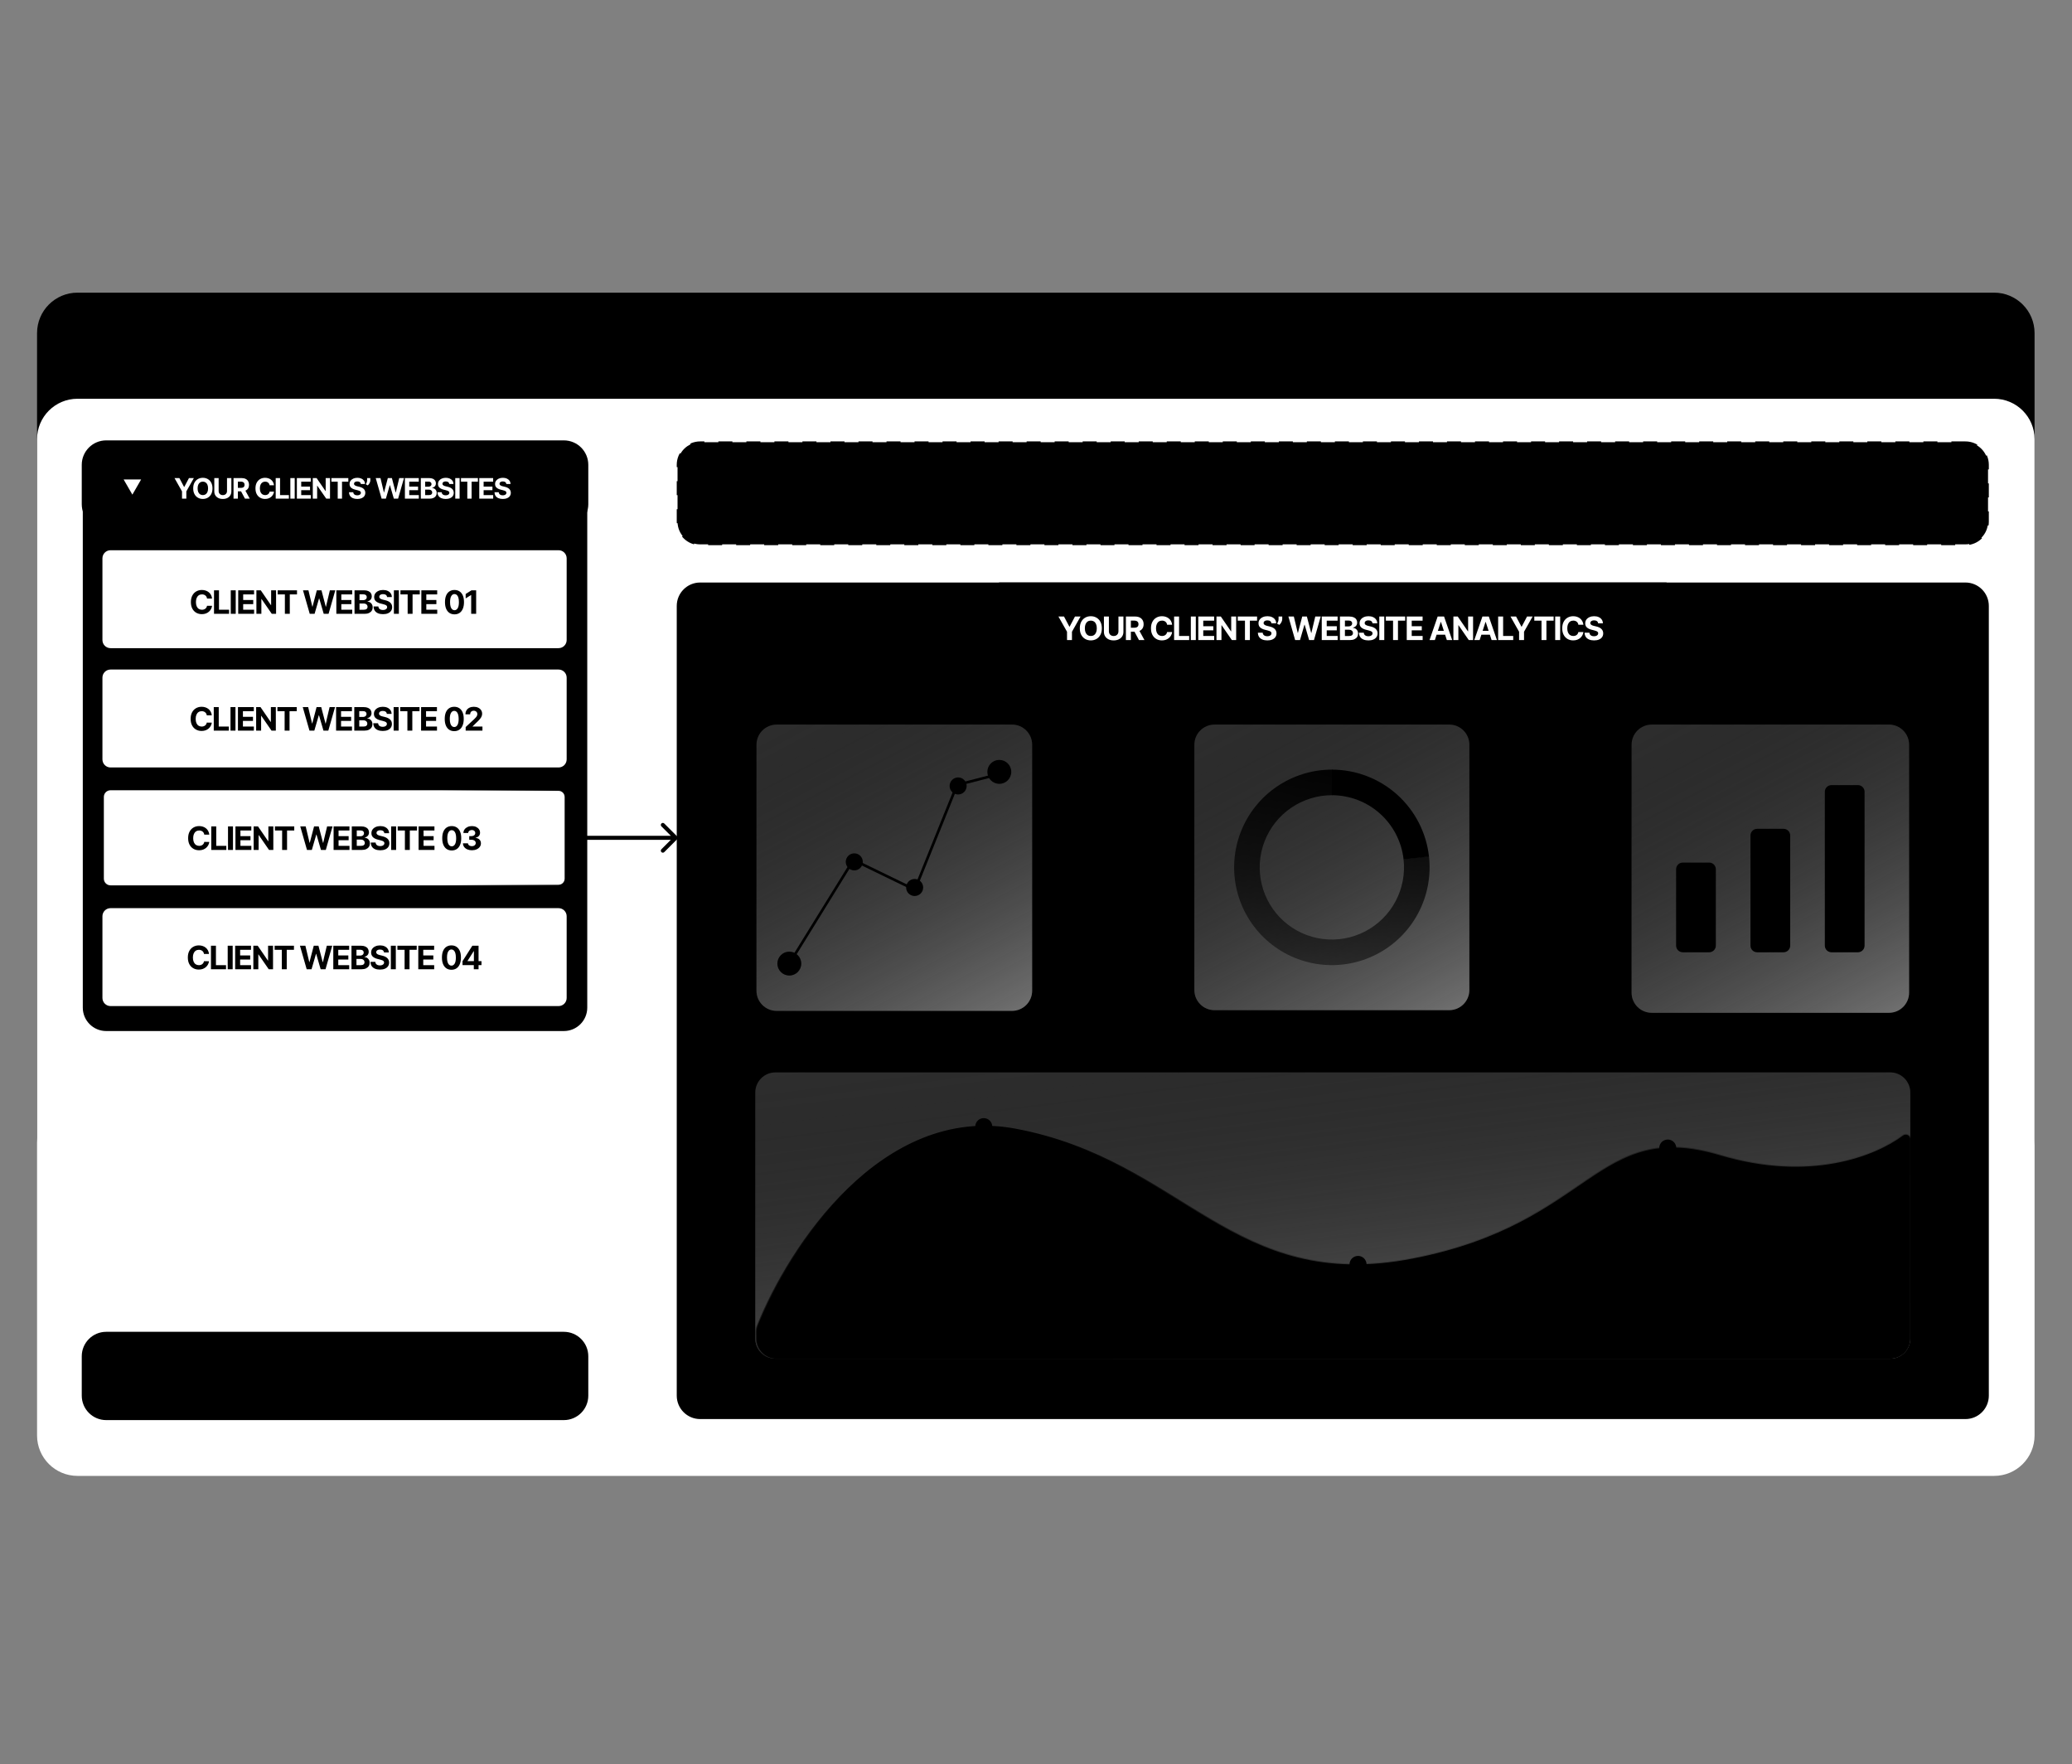
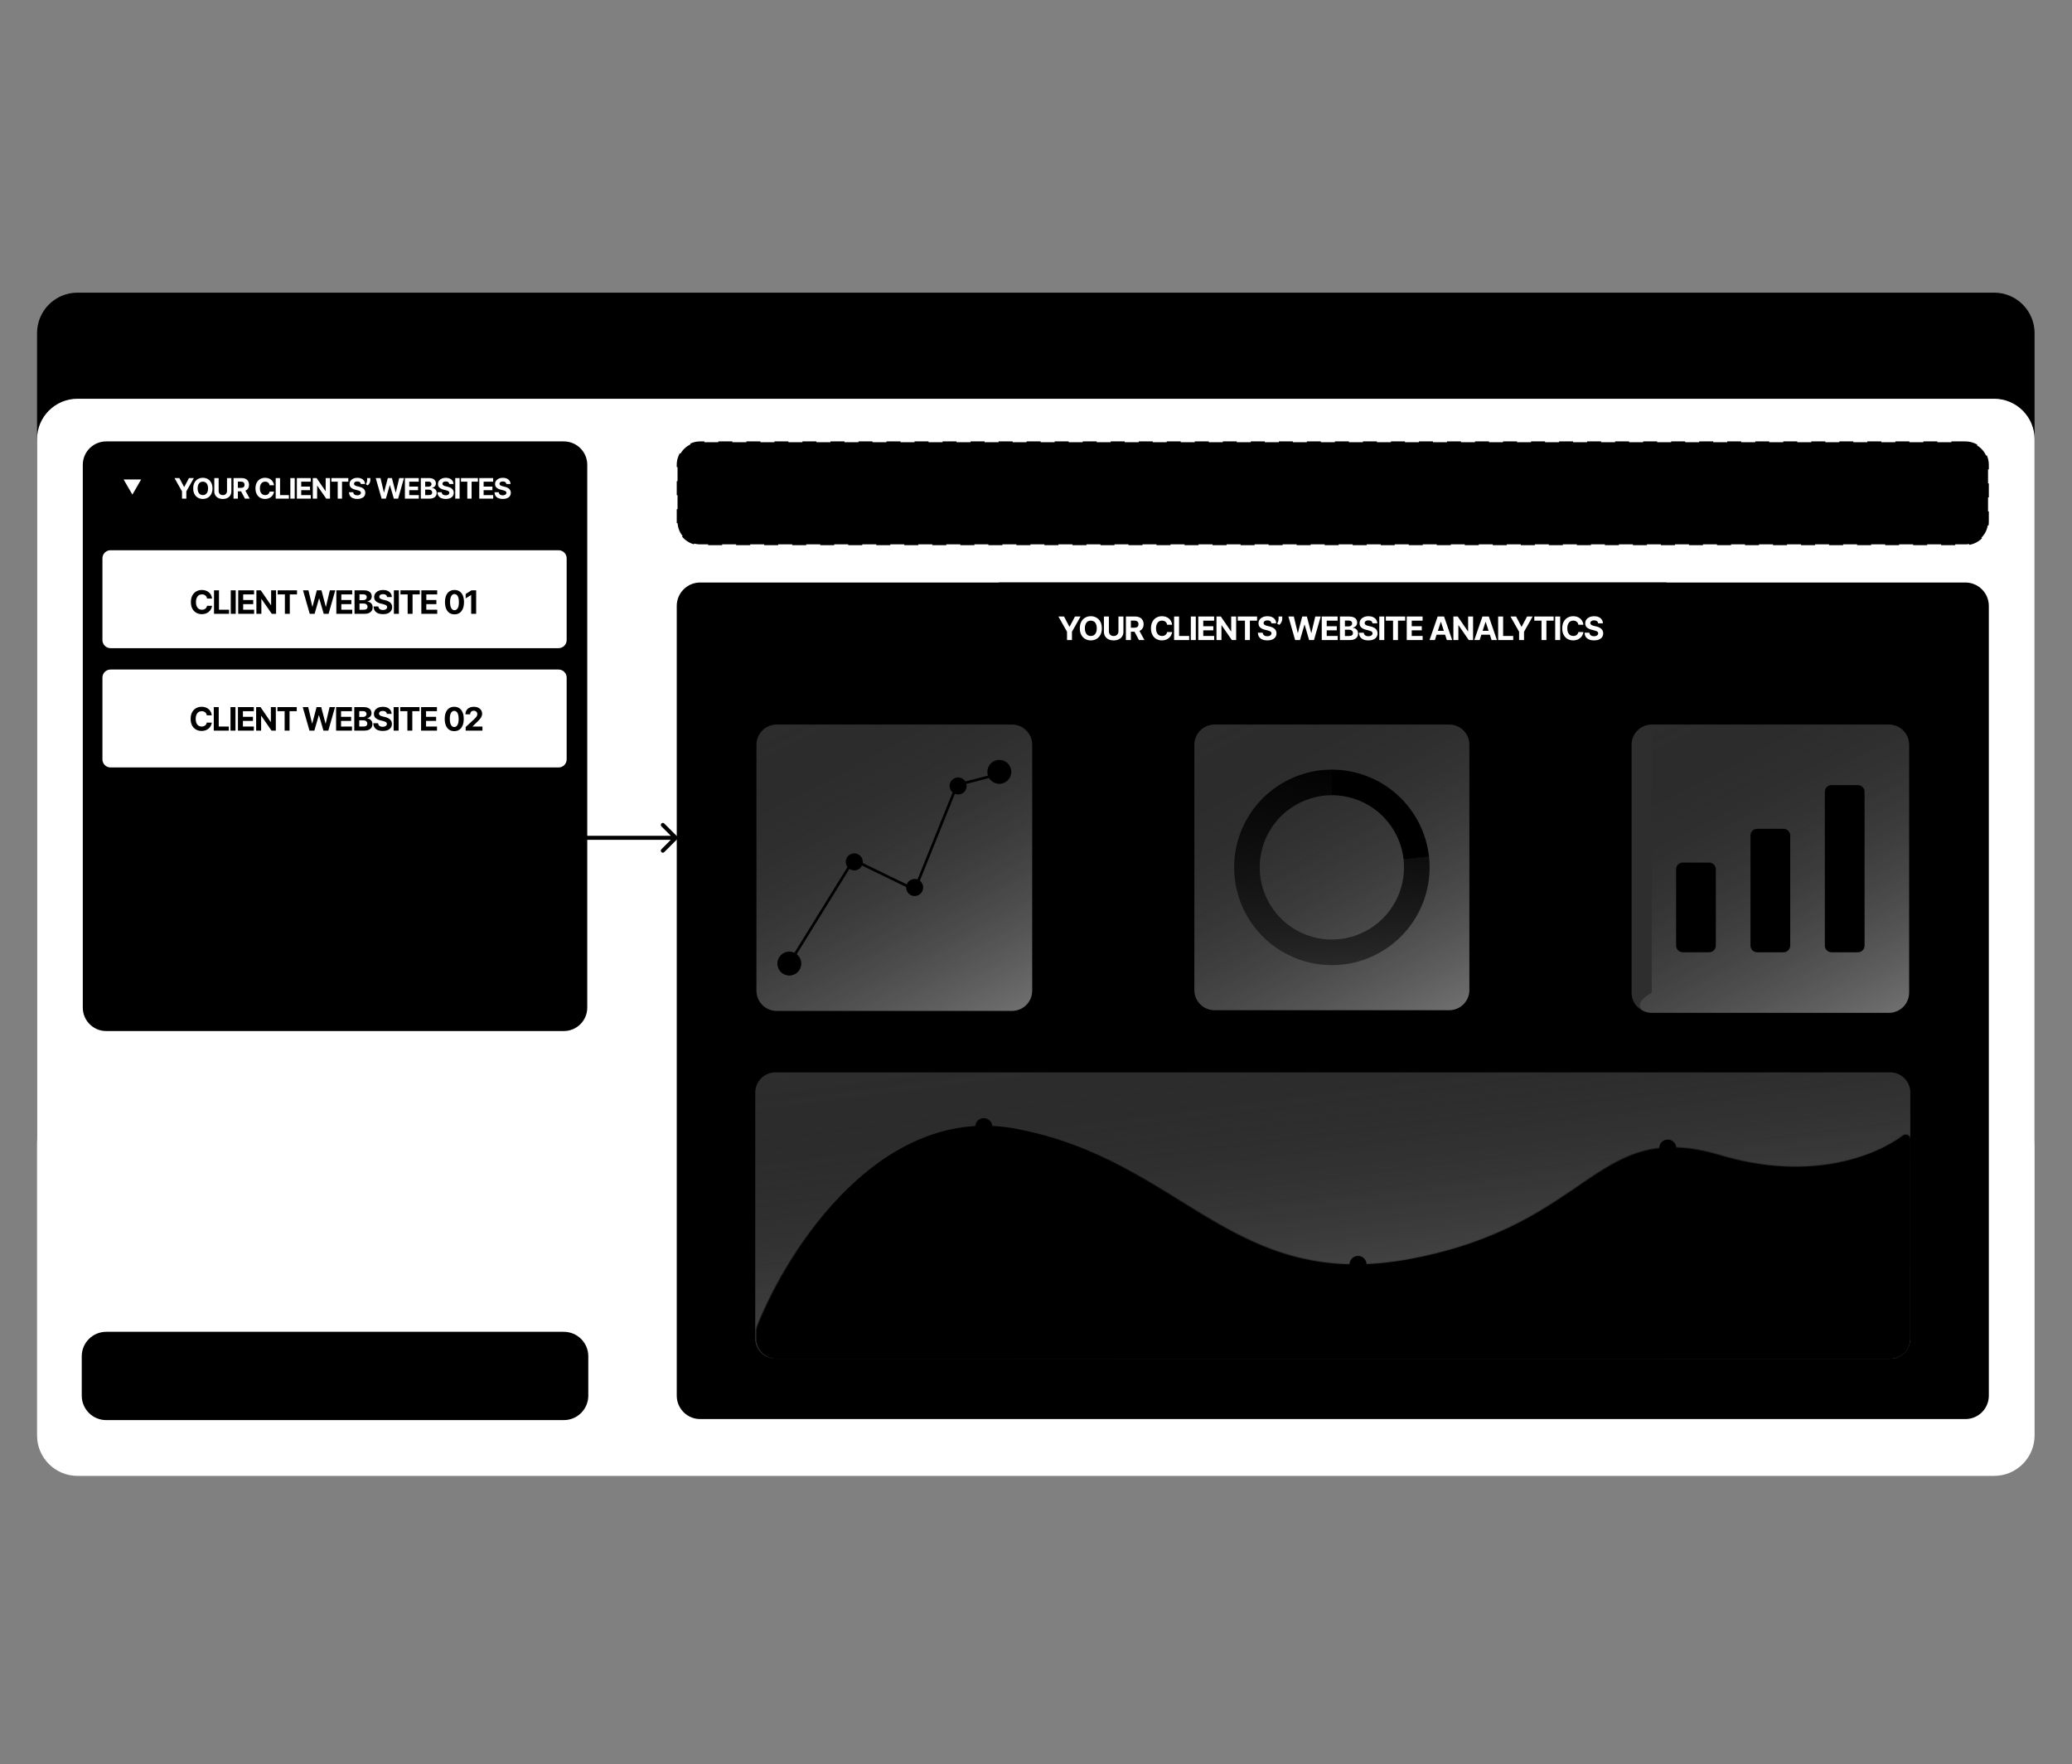
<svg xmlns="http://www.w3.org/2000/svg" width="1183" height="1007" viewBox="0 0 1183 1007" fill="none">
  <rect x="0" y="0" width="1183" height="1007" fill="#808080" stroke="none" />
  <g clip-path="url(#clip0_1477_7279)">
    <path d="M1138.53 167.059H44.247C31.494 167.059 21.156 177.397 21.156 190.15V649.682C21.156 662.434 31.494 672.773 44.247 672.773H1138.53C1151.29 672.773 1161.63 662.434 1161.63 649.682V190.15C1161.63 177.397 1151.29 167.059 1138.53 167.059Z" fill="#F2F3F3" style="fill:#F2F3F3;fill:color(display-p3 0.949 0.953 0.953);fill-opacity:1;" />
    <path d="M1138.53 227.625H44.247C31.494 227.625 21.156 237.963 21.156 250.716V649.681C21.156 662.433 31.494 672.772 44.247 672.772H1138.53C1151.29 672.772 1161.63 662.433 1161.63 649.681V250.716C1161.63 237.963 1151.29 227.625 1138.53 227.625Z" fill="black" fill-opacity="0.15" style="fill:black;fill:black;fill-opacity:0.15;" />
    <path d="M1138.53 227.625H44.247C31.494 227.625 21.156 237.963 21.156 250.716V819.415C21.156 832.168 31.494 842.506 44.247 842.506H1138.53C1151.29 842.506 1161.63 832.168 1161.63 819.415V250.716C1161.63 237.963 1151.29 227.625 1138.53 227.625Z" fill="white" style="fill:white;fill:white;fill-opacity:1;" />
    <path d="M321.927 252.43H60.636C53.504 252.43 47.723 258.211 47.723 265.343V575.198C47.723 582.33 53.504 588.111 60.636 588.111H321.927C329.058 588.111 334.84 582.33 334.84 575.198V265.343C334.84 258.211 329.058 252.43 321.927 252.43Z" fill="#FB8537" fill-opacity="0.08" stroke="#FB8537" style="fill:#FB8537;fill:color(display-p3 0.984 0.523 0.216);fill-opacity:0.08;stroke:#FB8537;stroke:color(display-p3 0.984 0.523 0.216);stroke-opacity:1;" stroke-width="0.906" />
    <path d="M1122.15 332.98H399.753C392.621 332.98 386.84 338.762 386.84 345.894V796.698C386.84 803.83 392.621 809.612 399.753 809.612H1122.15C1129.28 809.612 1135.06 803.83 1135.06 796.698V345.894C1135.06 338.762 1129.28 332.98 1122.15 332.98Z" fill="#FB8537" fill-opacity="0.08" stroke="#FB8537" style="fill:#FB8537;fill:color(display-p3 0.984 0.523 0.216);fill-opacity:0.08;stroke:#FB8537;stroke:color(display-p3 0.984 0.523 0.216);stroke-opacity:1;" stroke-width="0.906" />
    <path d="M1122.15 252.43H399.753C392.621 252.43 386.84 258.211 386.84 265.343V297.829C386.84 304.96 392.621 310.742 399.753 310.742H1122.15C1129.28 310.742 1135.06 304.96 1135.06 297.829V265.343C1135.06 258.211 1129.28 252.43 1122.15 252.43Z" fill="#FB8537" fill-opacity="0.08" stroke="#FB8537" style="fill:#FB8537;fill:color(display-p3 0.984 0.523 0.216);fill-opacity:0.08;stroke:#FB8537;stroke:color(display-p3 0.984 0.523 0.216);stroke-opacity:1;" stroke-width="0.906" stroke-dasharray="8 8" />
-     <path d="M321.926 251.387H60.635C52.925 251.387 46.676 257.636 46.676 265.346V287.826C46.676 295.535 52.925 301.785 60.635 301.785H321.926C329.635 301.785 335.885 295.535 335.885 287.826V265.346C335.885 257.636 329.635 251.387 321.926 251.387Z" fill="#FB8537" style="fill:#FB8537;fill:color(display-p3 0.984 0.523 0.216);fill-opacity:1;" />
    <path d="M321.926 760.258H60.635C52.925 760.258 46.676 766.508 46.676 774.217V796.697C46.676 804.406 52.925 810.656 60.635 810.656H321.926C329.635 810.656 335.885 804.406 335.885 796.697V774.217C335.885 766.508 329.635 760.258 321.926 760.258Z" fill="#FB8537" style="fill:#FB8537;fill:color(display-p3 0.984 0.523 0.216);fill-opacity:1;" />
    <path d="M720.32 274.243H724.648L728.035 280.948H728.176L731.563 274.243H735.891L730.03 284.915V290.267H726.181V284.915L720.32 274.243ZM750.923 282.254C750.923 284.017 750.583 285.512 749.904 286.738C749.228 287.963 748.309 288.895 747.152 289.531C745.997 290.167 744.704 290.485 743.27 290.485C741.832 290.485 740.534 290.165 739.382 289.523C738.23 288.882 737.313 287.95 736.636 286.73C735.962 285.504 735.627 284.012 735.627 282.254C735.627 280.491 735.962 278.997 736.636 277.771C737.313 276.545 738.23 275.614 739.382 274.978C740.534 274.342 741.832 274.023 743.27 274.023C744.704 274.023 745.997 274.342 747.152 274.978C748.309 275.614 749.228 276.545 749.904 277.771C750.583 278.997 750.923 280.491 750.923 282.254ZM746.963 282.254C746.963 281.211 746.815 280.33 746.517 279.61C746.226 278.89 745.803 278.345 745.249 277.975C744.702 277.604 744.042 277.419 743.27 277.419C742.504 277.419 741.843 277.604 741.291 277.975C740.737 278.345 740.312 278.89 740.015 279.61C739.724 280.33 739.578 281.211 739.578 282.254C739.578 283.298 739.724 284.179 740.015 284.899C740.312 285.619 740.737 286.164 741.291 286.534C741.843 286.905 742.504 287.09 743.27 287.09C744.042 287.09 744.702 286.905 745.249 286.534C745.803 286.164 746.226 285.619 746.517 284.899C746.815 284.179 746.963 283.298 746.963 282.254ZM762.216 274.243H766.082V284.578C766.082 285.773 765.798 286.813 765.23 287.7C764.659 288.582 763.867 289.265 762.851 289.75C761.833 290.23 760.651 290.47 759.307 290.47C757.945 290.47 756.756 290.23 755.74 289.75C754.721 289.265 753.931 288.582 753.368 287.7C752.805 286.813 752.523 285.773 752.523 284.578V274.243H756.395V284.242C756.395 284.795 756.515 285.288 756.755 285.721C757 286.154 757.342 286.493 757.781 286.738C758.219 286.983 758.727 287.105 759.307 287.105C759.884 287.105 760.392 286.983 760.824 286.738C761.263 286.493 761.605 286.154 761.849 285.721C762.094 285.288 762.216 284.795 762.216 284.242V274.243ZM767.848 290.267V274.243H774.469C775.667 274.243 776.704 274.459 777.574 274.892C778.449 275.32 779.126 275.935 779.599 276.738C780.075 277.536 780.313 278.483 780.313 279.579C780.313 280.69 780.07 281.634 779.585 282.411C779.101 283.183 778.41 283.772 777.519 284.179C776.627 284.581 775.57 284.782 774.351 284.782H770.164V281.73H773.63C774.215 281.73 774.702 281.655 775.094 281.503C775.489 281.347 775.789 281.112 775.993 280.799C776.198 280.481 776.3 280.074 776.3 279.579C776.3 279.083 776.198 278.674 775.993 278.35C775.789 278.022 775.489 277.776 775.094 277.615C774.697 277.448 774.21 277.364 773.63 277.364H771.721V290.267H767.848ZM776.87 282.943L780.86 290.267H776.634L772.723 282.943H776.87ZM785.848 290.267V274.243H789.722V287.121H796.386V290.267H785.848ZM812.231 282.254C812.231 284.017 811.892 285.512 811.215 286.738C810.537 287.963 809.618 288.895 808.461 289.531C807.308 290.167 806.013 290.485 804.579 290.485C803.141 290.485 801.843 290.165 800.691 289.523C799.538 288.882 798.624 287.95 797.945 286.73C797.271 285.504 796.936 284.012 796.936 282.254C796.936 280.491 797.271 278.997 797.945 277.771C798.624 276.545 799.538 275.614 800.691 274.978C801.843 274.342 803.141 274.023 804.579 274.023C806.013 274.023 807.308 274.342 808.461 274.978C809.618 275.614 810.537 276.545 811.215 277.771C811.892 278.997 812.231 280.491 812.231 282.254ZM808.274 282.254C808.274 281.211 808.123 280.33 807.826 279.61C807.535 278.89 807.112 278.345 806.56 277.975C806.011 277.604 805.353 277.419 804.579 277.419C803.812 277.419 803.152 277.604 802.6 277.975C802.048 278.345 801.621 278.89 801.326 279.61C801.032 280.33 800.887 281.211 800.887 282.254C800.887 283.298 801.032 284.179 801.326 284.899C801.621 285.619 802.048 286.164 802.6 286.534C803.152 286.905 803.812 287.09 804.579 287.09C805.353 287.09 806.011 286.905 806.56 286.534C807.112 286.164 807.535 285.619 807.826 284.899C808.123 284.179 808.274 283.298 808.274 282.254ZM824.347 279.477C824.259 279.148 824.128 278.859 823.957 278.608C823.784 278.353 823.574 278.136 823.322 277.959C823.073 277.782 822.786 277.649 822.463 277.56C822.14 277.466 821.784 277.419 821.398 277.419C820.62 277.419 819.948 277.607 819.38 277.982C818.817 278.358 818.381 278.906 818.073 279.626C817.764 280.34 817.612 281.209 817.612 282.231C817.612 283.259 817.759 284.135 818.057 284.86C818.355 285.585 818.785 286.138 819.348 286.519C819.911 286.899 820.595 287.09 821.398 287.09C822.107 287.09 822.708 286.975 823.197 286.746C823.694 286.511 824.068 286.18 824.324 285.752C824.58 285.324 824.707 284.821 824.707 284.242L825.428 284.328H821.53V281.503H828.439V283.624C828.439 285.058 828.134 286.287 827.524 287.309C826.919 288.331 826.084 289.116 825.021 289.664C823.962 290.212 822.745 290.485 821.366 290.485C819.838 290.485 818.496 290.154 817.337 289.492C816.18 288.829 815.277 287.885 814.631 286.659C813.984 285.429 813.661 283.968 813.661 282.278C813.661 280.963 813.855 279.798 814.247 278.781C814.637 277.758 815.182 276.892 815.882 276.183C816.586 275.474 817.399 274.936 818.323 274.571C819.251 274.206 820.251 274.023 821.32 274.023C822.248 274.023 823.112 274.156 823.908 274.422C824.712 274.688 825.423 275.064 826.037 275.549C826.659 276.034 827.162 276.611 827.548 277.278C827.933 277.946 828.173 278.679 828.268 279.477H824.347ZM845.184 282.254C845.184 284.017 844.847 285.512 844.168 286.738C843.49 287.963 842.573 288.895 841.414 289.531C840.261 290.167 838.968 290.485 837.534 290.485C836.093 290.485 834.798 290.165 833.646 289.523C832.491 288.882 831.577 287.95 830.898 286.73C830.226 285.504 829.889 284.012 829.889 282.254C829.889 280.491 830.226 278.997 830.898 277.771C831.577 276.545 832.491 275.614 833.646 274.978C834.798 274.342 836.093 274.023 837.534 274.023C838.968 274.023 840.261 274.342 841.414 274.978C842.573 275.614 843.49 276.545 844.168 277.771C844.847 278.997 845.184 280.491 845.184 282.254ZM841.227 282.254C841.227 281.211 841.079 280.33 840.781 279.61C840.488 278.89 840.065 278.345 839.513 277.975C838.966 277.604 838.306 277.419 837.534 277.419C836.768 277.419 836.107 277.604 835.553 277.975C835.001 278.345 834.576 278.89 834.279 279.61C833.988 280.33 833.84 281.211 833.84 282.254C833.84 283.298 833.988 284.179 834.279 284.899C834.576 285.619 835.001 286.164 835.553 286.534C836.107 286.905 836.768 287.09 837.534 287.09C838.306 287.09 838.966 286.905 839.513 286.534C840.065 286.164 840.488 285.619 840.781 284.899C841.079 284.179 841.227 283.298 841.227 282.254Z" fill="#FB8537" style="fill:#FB8537;fill:color(display-p3 0.984 0.523 0.216);fill-opacity:1;" />
    <path d="M688.616 288.608C687.969 288.608 687.445 288.084 687.445 287.438V284.316H684.323C683.677 284.316 683.152 283.793 683.152 283.146C683.152 282.5 683.677 281.976 684.323 281.976H687.445V278.854C687.445 278.208 687.969 277.684 688.616 277.684C689.262 277.684 689.786 278.208 689.786 278.854V281.976H692.908C693.555 281.976 694.079 282.5 694.079 283.146C694.079 283.793 693.555 284.316 692.908 284.316H689.786V287.438C689.786 288.084 689.262 288.608 688.616 288.608Z" fill="#FB8537" style="fill:#FB8537;fill:color(display-p3 0.984 0.523 0.216);fill-opacity:1;" />
    <path fill-rule="evenodd" clip-rule="evenodd" d="M700.187 272.87C700.772 273.455 701.099 274.249 701.099 275.077V294.072C701.099 295.796 699.702 297.194 697.98 297.194H679.251C677.528 297.194 676.129 295.796 676.129 294.072V269.102C676.129 267.378 677.528 265.98 679.251 265.98H692.004C692.833 265.98 693.627 266.309 694.211 266.895L700.187 272.87ZM698.76 275.077V294.072C698.76 294.504 698.409 294.853 697.98 294.853H679.251C678.821 294.853 678.47 294.504 678.47 294.072V269.102C678.47 268.671 678.821 268.321 679.251 268.321H692.004C692.212 268.321 692.41 268.404 692.556 268.55L698.532 274.525C698.677 274.671 698.76 274.87 698.76 275.077Z" fill="#FB8537" style="fill:#FB8537;fill:color(display-p3 0.984 0.523 0.216);fill-opacity:1;" />
-     <path d="M340.426 198.462C340.426 200.294 340.08 201.852 339.385 203.136C338.697 204.421 337.757 205.402 336.566 206.08C335.379 206.752 334.046 207.089 332.564 207.089C331.072 207.089 329.733 206.75 328.546 206.072C327.359 205.394 326.422 204.413 325.734 203.128C325.046 201.843 324.699 200.288 324.699 198.462C324.699 196.631 325.046 195.073 325.734 193.788C326.422 192.504 327.359 191.525 328.546 190.853C329.733 190.175 331.072 189.836 332.564 189.836C334.046 189.836 335.379 190.175 336.566 190.853C337.757 191.525 338.697 192.504 339.385 193.788C340.08 195.073 340.426 196.631 340.426 198.462ZM336.829 198.462C336.829 197.276 336.651 196.276 336.295 195.461C335.944 194.647 335.45 194.029 334.811 193.608C334.171 193.187 333.423 192.977 332.564 192.977C331.705 192.977 330.957 193.187 330.317 193.608C329.678 194.029 329.181 194.647 328.826 195.461C328.475 196.276 328.299 197.276 328.299 198.462C328.299 199.648 328.475 200.649 328.826 201.463C329.181 202.278 329.678 202.896 330.317 203.317C330.957 203.738 331.705 203.948 332.564 203.948C333.423 203.948 334.171 203.738 334.811 203.317C335.45 202.896 335.944 202.278 336.295 201.463C336.651 200.649 336.829 199.648 336.829 198.462ZM352.277 190.066H355.826V200.972C355.826 202.196 355.535 203.267 354.948 204.186C354.369 205.104 353.558 205.82 352.515 206.334C351.471 206.843 350.254 207.097 348.864 207.097C347.471 207.097 346.252 206.843 345.209 206.334C344.163 205.82 343.352 205.104 342.772 204.186C342.193 203.267 341.904 202.196 341.904 200.972V190.066H345.453V200.668C345.453 201.308 345.594 201.876 345.871 202.374C346.155 202.871 346.555 203.262 347.07 203.546C347.582 203.83 348.183 203.973 348.864 203.973C349.554 203.973 350.152 203.83 350.66 203.546C351.175 203.262 351.57 202.871 351.85 202.374C352.134 201.876 352.277 201.308 352.277 200.668V190.066ZM357.592 206.859V190.066H364.219C365.487 190.066 366.57 190.292 367.466 190.746C368.369 191.194 369.055 191.831 369.523 192.657C369.999 193.477 370.237 194.442 370.237 195.551C370.237 196.666 369.997 197.626 369.516 198.429C369.034 199.228 368.339 199.84 367.424 200.266C366.517 200.693 365.418 200.906 364.129 200.906H359.693V198.052H363.554C364.233 198.052 364.797 197.959 365.245 197.773C365.693 197.588 366.025 197.309 366.244 196.937C366.468 196.565 366.579 196.104 366.579 195.551C366.579 194.994 366.468 194.524 366.244 194.141C366.025 193.758 365.69 193.469 365.235 193.272C364.787 193.07 364.222 192.968 363.538 192.968H361.144V206.859H357.592ZM366.662 199.217L370.837 206.859H366.916L362.834 199.217H366.662ZM375.781 206.859V190.066H382.408C383.68 190.066 384.766 190.309 385.664 190.795C386.56 191.276 387.243 191.946 387.712 192.804C388.188 193.657 388.426 194.641 388.426 195.756C388.426 196.872 388.185 197.855 387.705 198.708C387.222 199.561 386.527 200.225 385.613 200.701C384.706 201.176 383.606 201.414 382.318 201.414H378.095V198.569H381.743C382.427 198.569 382.99 198.451 383.433 198.216C383.881 197.976 384.214 197.645 384.433 197.224C384.657 196.798 384.768 196.309 384.768 195.756C384.768 195.199 384.657 194.712 384.433 194.297C384.214 193.876 383.881 193.551 383.433 193.321C382.983 193.086 382.415 192.968 381.727 192.968H379.332V206.859H375.781ZM389.578 206.859V190.066H393.129V203.932H400.329V206.859H389.578ZM404.848 206.859H401.042L406.841 190.066H411.415L417.204 206.859H413.401L409.193 193.903H409.062L404.848 206.859ZM404.61 200.258H413.597V203.03H404.61V200.258ZM415.38 192.993V190.066H429.172V192.993H424.032V206.859H420.522V192.993H415.38ZM430.289 206.859V190.066H441.408V192.993H433.841V196.995H440.671V199.922H433.841V206.859H430.289ZM458.075 198.462C458.075 200.294 457.726 201.852 457.033 203.136C456.343 204.421 455.403 205.402 454.212 206.08C453.025 206.752 451.692 207.089 450.21 207.089C448.718 207.089 447.379 206.75 446.192 206.072C445.005 205.394 444.068 204.413 443.38 203.128C442.691 201.843 442.347 200.288 442.347 198.462C442.347 196.631 442.691 195.073 443.38 193.788C444.068 192.504 445.005 191.525 446.192 190.853C447.379 190.175 448.718 189.836 450.21 189.836C451.692 189.836 453.025 190.175 454.212 190.853C455.403 191.525 456.343 192.504 457.033 193.788C457.726 195.073 458.075 196.631 458.075 198.462ZM454.475 198.462C454.475 197.276 454.297 196.276 453.941 195.461C453.59 194.647 453.096 194.029 452.457 193.608C451.817 193.187 451.069 192.977 450.21 192.977C449.351 192.977 448.603 193.187 447.963 193.608C447.323 194.029 446.827 194.647 446.471 195.461C446.12 196.276 445.947 197.276 445.947 198.462C445.947 199.648 446.12 200.649 446.471 201.463C446.827 202.278 447.323 202.896 447.963 203.317C448.603 203.738 449.351 203.948 450.21 203.948C451.069 203.948 451.817 203.738 452.457 203.317C453.096 202.896 453.59 202.278 453.941 201.463C454.297 200.649 454.475 199.648 454.475 198.462ZM459.55 206.859V190.066H466.175C467.443 190.066 468.526 190.292 469.421 190.746C470.324 191.194 471.01 191.831 471.481 192.657C471.957 193.477 472.195 194.442 472.195 195.551C472.195 196.666 471.952 197.626 471.472 198.429C470.992 199.228 470.294 199.84 469.382 200.266C468.475 200.693 467.376 200.906 466.085 200.906H461.649V198.052H465.51C466.189 198.052 466.752 197.959 467.2 197.773C467.648 197.588 467.981 197.309 468.2 196.937C468.424 196.565 468.537 196.104 468.537 195.551C468.537 194.994 468.424 194.524 468.2 194.141C467.981 193.758 467.646 193.469 467.191 193.272C466.743 193.07 466.177 192.968 465.494 192.968H463.099V206.859H459.55ZM468.618 199.217L472.793 206.859H468.872L464.789 199.217H468.618ZM473.548 190.066H477.928L482.551 201.349H482.75L487.372 190.066H491.753V206.859H488.308V195.928H488.169L483.823 206.777H481.477L477.132 195.888H476.993V206.859H473.548V190.066Z" fill="#B5B5B5" style="fill:#B5B5B5;fill:color(display-p3 0.71 0.71 0.71);fill-opacity:1;" />
-     <path d="M502.632 204.3V192.689H505.567V204.3H502.632ZM498.293 199.962V197.027H509.905V199.962H498.293ZM515.456 190.065H519.435L523.264 197.297H523.427L527.256 190.065H531.234L525.108 200.922V206.858H521.582V200.922L515.456 190.065ZM546.435 198.462C546.435 200.293 546.089 201.851 545.394 203.136C544.706 204.42 543.766 205.402 542.574 206.079C541.388 206.752 540.053 207.088 538.573 207.088C537.079 207.088 535.74 206.749 534.555 206.071C533.368 205.393 532.431 204.412 531.742 203.127C531.052 201.843 530.708 200.287 530.708 198.462C530.708 196.63 531.052 195.072 531.742 193.788C532.431 192.503 533.368 191.525 534.555 190.852C535.74 190.174 537.079 189.835 538.573 189.835C540.053 189.835 541.388 190.174 542.574 190.852C543.766 191.525 544.706 192.503 545.394 193.788C546.089 195.072 546.435 196.63 546.435 198.462ZM542.835 198.462C542.835 197.275 542.658 196.275 542.304 195.46C541.953 194.646 541.459 194.028 540.82 193.607C540.18 193.187 539.429 192.976 538.573 192.976C537.714 192.976 536.966 193.187 536.326 193.607C535.686 194.028 535.188 194.646 534.832 195.46C534.483 196.275 534.308 197.275 534.308 198.462C534.308 199.648 534.483 200.648 534.832 201.463C535.188 202.277 535.686 202.895 536.326 203.316C536.966 203.737 537.714 203.947 538.573 203.947C539.429 203.947 540.18 203.737 540.82 203.316C541.459 202.895 541.953 202.277 542.304 201.463C542.658 200.648 542.835 199.648 542.835 198.462ZM558.285 190.065H561.835V200.971C561.835 202.195 561.541 203.267 560.957 204.185C560.378 205.103 559.567 205.82 558.521 206.334C557.477 206.842 556.263 207.096 554.873 207.096C553.48 207.096 552.261 206.842 551.215 206.334C550.171 205.82 549.361 205.103 548.781 204.185C548.202 203.267 547.911 202.195 547.911 200.971V190.065H551.462V200.667C551.462 201.307 551.601 201.876 551.88 202.373C552.164 202.87 552.564 203.261 553.078 203.546C553.591 203.83 554.189 203.972 554.873 203.972C555.563 203.972 556.161 203.83 556.669 203.546C557.182 203.261 557.579 202.87 557.858 202.373C558.142 201.876 558.285 201.307 558.285 200.667V190.065ZM563.601 206.858V190.065H570.228C571.496 190.065 572.579 190.292 573.475 190.746C574.375 191.194 575.063 191.831 575.532 192.656C576.008 193.476 576.246 194.441 576.246 195.551C576.246 196.666 576.005 197.625 575.525 198.429C575.043 199.227 574.345 199.839 573.433 200.266C572.526 200.692 571.427 200.905 570.136 200.905H565.7V198.052H569.563C570.24 198.052 570.803 197.959 571.251 197.773C571.701 197.587 572.034 197.308 572.253 196.936C572.477 196.565 572.588 196.103 572.588 195.551C572.588 194.993 572.477 194.523 572.253 194.14C572.034 193.758 571.697 193.468 571.244 193.271C570.796 193.069 570.23 192.968 569.547 192.968H567.152V206.858H563.601ZM572.671 199.216L576.844 206.858H572.925L568.84 199.216H572.671ZM584.685 206.858H580.88L586.678 190.065H591.252L597.041 206.858H593.238L589.031 193.903H588.899L584.685 206.858ZM584.447 200.257H593.434V203.029H584.447V200.257ZM608.254 195.493C608.141 195.094 607.979 194.742 607.772 194.435C607.564 194.124 607.31 193.861 607.01 193.648C606.714 193.43 606.375 193.263 605.991 193.148C605.615 193.033 605.197 192.976 604.737 192.976C603.878 192.976 603.123 193.189 602.475 193.616C601.828 194.042 601.327 194.662 600.964 195.477C600.604 196.286 600.424 197.275 600.424 198.445C600.424 199.615 600.602 200.61 600.957 201.43C601.313 202.25 601.814 202.876 602.465 203.308C603.116 203.734 603.885 203.947 604.77 203.947C605.573 203.947 606.259 203.805 606.827 203.521C607.402 203.231 607.839 202.824 608.141 202.299C608.446 201.774 608.598 201.154 608.598 200.438L609.321 200.544H604.991V197.871H612.018V199.987C612.018 201.463 611.706 202.731 611.083 203.792C610.462 204.847 609.603 205.661 608.508 206.235C607.416 206.804 606.164 207.088 604.754 207.088C603.179 207.088 601.796 206.741 600.604 206.047C599.413 205.347 598.484 204.355 597.817 203.07C597.154 201.78 596.824 200.249 596.824 198.478C596.824 197.117 597.02 195.903 597.415 194.837C597.815 193.766 598.371 192.858 599.087 192.115C599.803 191.372 600.637 190.806 601.588 190.418C602.539 190.03 603.569 189.835 604.68 189.835C605.631 189.835 606.515 189.975 607.337 190.253C608.157 190.527 608.885 190.915 609.517 191.418C610.157 191.921 610.679 192.519 611.083 193.214C611.489 193.903 611.748 194.662 611.863 195.493H608.254ZM613.53 206.858V190.065H624.847V192.992H617.082V196.994H624.265V199.921H617.082V203.931H624.88V206.858H613.53ZM640.561 190.065V206.858H637.494L630.188 196.289H630.066V206.858H626.515V190.065H629.632L636.88 200.626H637.028V190.065H640.561ZM657.158 195.944H653.565C653.501 195.48 653.367 195.067 653.164 194.706C652.963 194.34 652.702 194.028 652.386 193.771C652.069 193.514 651.702 193.318 651.286 193.181C650.878 193.044 650.432 192.976 649.949 192.976C649.081 192.976 648.324 193.192 647.68 193.624C647.033 194.05 646.534 194.673 646.179 195.493C645.823 196.308 645.645 197.297 645.645 198.462C645.645 199.659 645.823 200.665 646.179 201.479C646.539 202.294 647.042 202.909 647.687 203.324C648.333 203.74 649.079 203.947 649.926 203.947C650.402 203.947 650.841 203.885 651.245 203.759C651.656 203.633 652.018 203.45 652.337 203.209C652.653 202.963 652.917 202.666 653.124 202.316C653.337 201.966 653.485 201.567 653.565 201.118L657.158 201.135C657.066 201.906 656.833 202.649 656.461 203.365C656.094 204.076 655.6 204.713 654.976 205.276C654.36 205.833 653.621 206.276 652.762 206.604C651.91 206.927 650.945 207.088 649.869 207.088C648.37 207.088 647.031 206.749 645.851 206.071C644.675 205.393 643.745 204.412 643.061 203.127C642.385 201.843 642.045 200.287 642.045 198.462C642.045 196.63 642.39 195.072 643.078 193.788C643.768 192.503 644.703 191.525 645.883 190.852C647.063 190.174 648.393 189.835 649.869 189.835C650.841 189.835 651.744 189.972 652.575 190.245C653.411 190.519 654.152 190.918 654.796 191.442C655.44 191.962 655.967 192.599 656.371 193.353C656.78 194.108 657.043 194.971 657.158 195.944ZM657.565 190.065H661.543L665.372 197.297H665.536L669.364 190.065H673.343L667.217 200.922V206.858H663.691V200.922L657.565 190.065ZM673.939 195.313V193.542C673.939 193.039 674.036 192.525 674.234 192C674.43 191.475 674.689 190.981 675.012 190.516C675.336 190.051 675.684 189.663 676.063 189.352L677.603 190.262C677.298 190.743 677.047 191.246 676.848 191.771C676.659 192.295 676.562 192.88 676.562 193.525V195.313H673.939ZM687.675 194.895C687.608 194.233 687.327 193.719 686.83 193.353C686.332 192.987 685.657 192.804 684.805 192.804C684.226 192.804 683.736 192.886 683.337 193.05C682.937 193.208 682.632 193.43 682.418 193.714C682.21 193.998 682.106 194.321 682.106 194.681C682.097 194.982 682.159 195.245 682.295 195.469C682.438 195.693 682.632 195.887 682.877 196.051C683.124 196.209 683.408 196.349 683.731 196.469C684.052 196.584 684.397 196.682 684.764 196.764L686.271 197.125C687.006 197.289 687.678 197.508 688.29 197.781C688.902 198.054 689.433 198.39 689.881 198.79C690.329 199.189 690.675 199.659 690.922 200.2C691.174 200.741 691.301 201.362 691.308 202.061C691.301 203.089 691.04 203.98 690.52 204.734C690.005 205.484 689.262 206.066 688.29 206.481C687.322 206.891 686.156 207.096 684.789 207.096C683.434 207.096 682.251 206.888 681.247 206.473C680.245 206.058 679.464 205.442 678.901 204.628C678.342 203.808 678.051 202.794 678.023 201.586H681.459C681.496 202.149 681.658 202.619 681.942 202.996C682.233 203.368 682.619 203.649 683.099 203.841C683.586 204.027 684.136 204.12 684.747 204.12C685.348 204.12 685.87 204.032 686.313 203.857C686.761 203.682 687.11 203.439 687.354 203.127C687.601 202.816 687.724 202.458 687.724 202.053C687.724 201.676 687.611 201.359 687.387 201.102C687.17 200.845 686.846 200.626 686.419 200.446C685.999 200.266 685.482 200.102 684.87 199.954L683.041 199.495C681.626 199.15 680.508 198.612 679.688 197.879C678.868 197.147 678.46 196.16 678.467 194.919C678.46 193.903 678.732 193.014 679.277 192.254C679.829 191.494 680.586 190.901 681.549 190.475C682.512 190.049 683.604 189.835 684.828 189.835C686.075 189.835 687.163 190.049 688.093 190.475C689.029 190.901 689.754 191.494 690.273 192.254C690.793 193.014 691.061 193.894 691.077 194.895H687.675ZM696.732 206.858V190.065H703.453C704.691 190.065 705.721 190.248 706.545 190.614C707.372 190.981 707.991 191.489 708.406 192.14C708.822 192.784 709.03 193.528 709.03 194.37C709.03 195.026 708.898 195.603 708.637 196.1C708.374 196.592 708.014 196.997 707.554 197.314C707.102 197.625 706.582 197.847 705.996 197.978V198.142C706.635 198.169 707.236 198.35 707.792 198.683C708.356 199.016 708.813 199.484 709.161 200.085C709.512 200.681 709.686 201.392 709.686 202.217C709.686 203.108 709.464 203.904 709.023 204.603C708.584 205.298 707.938 205.847 707.079 206.252C706.22 206.656 705.162 206.858 703.906 206.858H696.732ZM700.281 203.956H703.176C704.165 203.956 704.887 203.767 705.34 203.39C705.795 203.007 706.021 202.499 706.021 201.865C706.021 201.4 705.908 200.99 705.684 200.635C705.46 200.279 705.141 200 704.726 199.798C704.315 199.596 703.825 199.495 703.257 199.495H700.281V203.956ZM700.281 197.092H702.913C703.4 197.092 703.832 197.008 704.208 196.838C704.592 196.663 704.892 196.417 705.111 196.1C705.335 195.783 705.446 195.403 705.446 194.96C705.446 194.354 705.231 193.864 704.8 193.492C704.372 193.121 703.765 192.935 702.978 192.935H700.281V197.092ZM710.842 206.858V190.065H717.467C718.735 190.065 719.818 190.292 720.714 190.746C721.617 191.194 722.303 191.831 722.774 192.656C723.249 193.476 723.487 194.441 723.487 195.551C723.487 196.666 723.247 197.625 722.764 198.429C722.284 199.227 721.587 199.839 720.675 200.266C719.767 200.692 718.668 200.905 717.377 200.905H712.941V198.052H716.805C717.481 198.052 718.045 197.959 718.493 197.773C718.941 197.587 719.275 197.308 719.492 196.936C719.716 196.565 719.829 196.103 719.829 195.551C719.829 194.993 719.716 194.523 719.492 194.14C719.275 193.758 718.938 193.468 718.486 193.271C718.035 193.069 717.47 192.968 716.786 192.968H714.394V206.858H710.842ZM719.91 199.216L724.085 206.858H720.167L716.082 199.216H719.91ZM727.736 206.858H723.93L729.729 190.065H734.303L740.092 206.858H736.289L732.082 193.903H731.95L727.736 206.858ZM727.498 200.257H736.485V203.029H727.498V200.257ZM755.006 190.065V206.858H751.94L744.634 196.289H744.509V206.858H740.96V190.065H744.075L751.323 200.626H751.471V190.065H755.006ZM762.737 206.858H756.784V190.065H762.788C764.476 190.065 765.93 190.401 767.15 191.073C768.369 191.741 769.306 192.7 769.962 193.952C770.623 195.203 770.955 196.701 770.955 198.445C770.955 200.195 770.623 201.698 769.962 202.955C769.306 204.212 768.364 205.177 767.134 205.85C765.91 206.522 764.443 206.858 762.737 206.858ZM760.336 203.816H762.592C763.64 203.816 764.522 203.63 765.24 203.259C765.961 202.881 766.501 202.299 766.863 201.512C767.228 200.719 767.413 199.697 767.413 198.445C767.413 197.204 767.228 196.19 766.863 195.403C766.501 194.616 765.963 194.036 765.247 193.665C764.531 193.293 763.649 193.107 762.598 193.107H760.336V203.816ZM775.98 190.065V206.858H772.431V190.065H775.98ZM791.795 190.065V206.858H788.726L781.42 196.289H781.298V206.858H777.746V190.065H780.863L788.112 200.626H788.259V190.065H791.795ZM804.707 195.493C804.594 195.094 804.432 194.742 804.224 194.435C804.017 194.124 803.763 193.861 803.462 193.648C803.167 193.43 802.827 193.263 802.444 193.148C802.068 193.033 801.65 192.976 801.19 192.976C800.331 192.976 799.579 193.189 798.927 193.616C798.283 194.042 797.78 194.662 797.417 195.477C797.057 196.286 796.877 197.275 796.877 198.445C796.877 199.615 797.055 200.61 797.41 201.43C797.766 202.25 798.269 202.876 798.918 203.308C799.569 203.734 800.338 203.947 801.223 203.947C802.026 203.947 802.712 203.805 803.282 203.521C803.855 203.231 804.294 202.824 804.594 202.299C804.899 201.774 805.053 201.154 805.053 200.438L805.774 200.544H801.444V197.871H808.471V199.987C808.471 201.463 808.159 202.731 807.538 203.792C806.915 204.847 806.056 205.661 804.963 206.235C803.869 206.804 802.617 207.088 801.206 207.088C799.632 207.088 798.249 206.741 797.057 206.047C795.866 205.347 794.937 204.355 794.27 203.07C793.607 201.78 793.277 200.249 793.277 198.478C793.277 197.117 793.473 195.903 793.868 194.837C794.268 193.766 794.824 192.858 795.54 192.115C796.256 191.372 797.089 190.806 798.041 190.418C798.992 190.03 800.024 189.835 801.133 189.835C802.084 189.835 802.971 189.975 803.79 190.253C804.61 190.527 805.337 190.915 805.97 191.418C806.61 191.921 807.132 192.519 807.538 193.214C807.942 193.903 808.201 194.662 808.316 195.493H804.707Z" fill="#FB8537" style="fill:#FB8537;fill:color(display-p3 0.984 0.523 0.216);fill-opacity:1;" />
    <path d="M99.633 272.907H102.417L105.097 277.969H105.212L107.893 272.907H110.677L106.389 280.506V284.662H103.921V280.506L99.633 272.907ZM121.318 278.784C121.318 280.066 121.075 281.157 120.589 282.056C120.107 282.956 119.449 283.642 118.615 284.117C117.784 284.588 116.851 284.823 115.814 284.823C114.769 284.823 113.831 284.585 113.001 284.111C112.17 283.637 111.514 282.95 111.032 282.051C110.55 281.151 110.309 280.062 110.309 278.784C110.309 277.503 110.55 276.412 111.032 275.513C111.514 274.613 112.17 273.929 113.001 273.458C113.831 272.983 114.769 272.746 115.814 272.746C116.851 272.746 117.784 272.983 118.615 273.458C119.449 273.929 120.107 274.613 120.589 275.513C121.075 276.412 121.318 277.503 121.318 278.784ZM118.798 278.784C118.798 277.954 118.674 277.254 118.425 276.684C118.18 276.113 117.834 275.681 117.386 275.386C116.939 275.092 116.414 274.944 115.814 274.944C115.213 274.944 114.689 275.092 114.241 275.386C113.793 275.681 113.445 276.113 113.196 276.684C112.951 277.254 112.829 277.954 112.829 278.784C112.829 279.615 112.951 280.315 113.196 280.885C113.445 281.456 113.793 281.888 114.241 282.182C114.689 282.477 115.213 282.624 115.814 282.624C116.414 282.624 116.939 282.477 117.386 282.182C117.834 281.888 118.18 281.456 118.425 280.885C118.674 280.315 118.798 279.615 118.798 278.784ZM129.612 272.907H132.097V280.541C132.097 281.398 131.893 282.148 131.483 282.791C131.078 283.434 130.509 283.935 129.778 284.295C129.048 284.651 128.196 284.829 127.224 284.829C126.248 284.829 125.395 284.651 124.664 284.295C123.933 283.935 123.365 283.434 122.959 282.791C122.554 282.148 122.351 281.398 122.351 280.541V272.907H124.836V280.328C124.836 280.776 124.934 281.174 125.129 281.522C125.328 281.871 125.608 282.144 125.967 282.343C126.327 282.542 126.746 282.642 127.224 282.642C127.706 282.642 128.125 282.542 128.481 282.343C128.841 282.144 129.118 281.871 129.313 281.522C129.512 281.174 129.612 280.776 129.612 280.328V272.907ZM133.334 284.662V272.907H137.972C138.86 272.907 139.617 273.066 140.245 273.383C140.876 273.697 141.356 274.143 141.686 274.721C142.018 275.295 142.185 275.97 142.185 276.747C142.185 277.527 142.017 278.199 141.68 278.762C141.343 279.32 140.855 279.749 140.216 280.047C139.581 280.346 138.812 280.495 137.909 280.495H134.803V278.497H137.507C137.981 278.497 138.376 278.432 138.689 278.302C139.003 278.172 139.237 277.977 139.39 277.717C139.547 277.457 139.625 277.133 139.625 276.747C139.625 276.356 139.547 276.027 139.39 275.759C139.237 275.492 139.001 275.289 138.684 275.151C138.37 275.009 137.974 274.939 137.495 274.939H135.819V284.662H133.334ZM139.682 279.312L142.604 284.662H139.86L137.002 279.312H139.682ZM156.438 277.022H153.924C153.878 276.697 153.784 276.408 153.643 276.155C153.501 275.899 153.319 275.681 153.098 275.501C152.876 275.321 152.619 275.184 152.328 275.088C152.041 274.992 151.729 274.944 151.393 274.944C150.784 274.944 150.254 275.096 149.803 275.398C149.351 275.696 149.001 276.133 148.752 276.707C148.504 277.277 148.379 277.969 148.379 278.784C148.379 279.623 148.504 280.327 148.752 280.897C149.005 281.467 149.357 281.897 149.808 282.188C150.26 282.479 150.782 282.624 151.376 282.624C151.708 282.624 152.016 282.581 152.3 282.493C152.587 282.404 152.841 282.276 153.063 282.108C153.285 281.936 153.469 281.727 153.614 281.482C153.763 281.237 153.867 280.958 153.924 280.644L156.438 280.656C156.373 281.195 156.21 281.716 155.95 282.217C155.694 282.714 155.347 283.16 154.911 283.554C154.479 283.945 153.962 284.255 153.361 284.484C152.765 284.71 152.089 284.823 151.335 284.823C150.287 284.823 149.349 284.585 148.523 284.111C147.7 283.637 147.05 282.95 146.571 282.051C146.097 281.151 145.859 280.062 145.859 278.784C145.859 277.503 146.1 276.412 146.583 275.513C147.065 274.613 147.719 273.929 148.546 273.458C149.372 272.983 150.302 272.746 151.335 272.746C152.016 272.746 152.648 272.842 153.23 273.033C153.815 273.224 154.334 273.504 154.785 273.871C155.237 274.235 155.604 274.68 155.887 275.209C156.174 275.737 156.358 276.341 156.438 277.022ZM157.412 284.662V272.907H159.898V282.613H164.937V284.662H157.412ZM168.26 272.907V284.662H165.775V272.907H168.26ZM169.497 284.662V272.907H177.418V274.956H171.982V277.757H177.011V279.806H171.982V282.613H177.441V284.662H169.497ZM188.419 272.907V284.662H186.272L181.157 277.263H181.071V284.662H178.586V272.907H180.767L185.841 280.3H185.945V272.907H188.419ZM189.216 274.956V272.907H198.871V274.956H195.272V284.662H192.815V274.956H189.216ZM206.029 276.288C205.984 275.825 205.786 275.465 205.438 275.209C205.09 274.952 204.617 274.824 204.02 274.824C203.615 274.824 203.272 274.881 202.993 274.996C202.714 275.107 202.499 275.262 202.35 275.461C202.205 275.66 202.132 275.886 202.132 276.138C202.124 276.349 202.168 276.533 202.264 276.689C202.364 276.846 202.499 276.982 202.672 277.097C202.844 277.208 203.043 277.305 203.269 277.39C203.494 277.47 203.735 277.539 203.992 277.596L205.048 277.849C205.561 277.964 206.031 278.117 206.46 278.308C206.888 278.499 207.26 278.735 207.573 279.014C207.887 279.293 208.13 279.623 208.302 280.001C208.479 280.38 208.568 280.815 208.572 281.304C208.568 282.024 208.385 282.647 208.021 283.176C207.661 283.7 207.141 284.107 206.46 284.398C205.783 284.685 204.966 284.829 204.009 284.829C203.06 284.829 202.233 284.683 201.529 284.392C200.829 284.102 200.282 283.671 199.888 283.101C199.497 282.527 199.293 281.817 199.274 280.971H201.678C201.705 281.365 201.818 281.695 202.017 281.959C202.22 282.219 202.49 282.416 202.827 282.55C203.167 282.68 203.552 282.745 203.98 282.745C204.401 282.745 204.767 282.684 205.077 282.561C205.39 282.439 205.633 282.269 205.806 282.051C205.978 281.832 206.064 281.582 206.064 281.299C206.064 281.035 205.985 280.813 205.828 280.633C205.675 280.453 205.45 280.3 205.151 280.174C204.856 280.047 204.495 279.932 204.066 279.829L202.786 279.508C201.795 279.267 201.013 278.89 200.439 278.377C199.865 277.864 199.579 277.174 199.583 276.305C199.579 275.593 199.769 274.971 200.152 274.439C200.538 273.907 201.068 273.492 201.742 273.194C202.415 272.895 203.181 272.746 204.038 272.746C204.91 272.746 205.672 272.895 206.322 273.194C206.976 273.492 207.485 273.907 207.849 274.439C208.212 274.971 208.4 275.587 208.412 276.288H206.029ZM211.439 272.907V274.147C211.439 274.499 211.37 274.858 211.232 275.226C211.098 275.589 210.919 275.934 210.693 276.259C210.467 276.58 210.22 276.854 209.952 277.08L208.873 276.442C209.065 276.14 209.233 275.805 209.378 275.438C209.528 275.071 209.602 274.644 209.602 274.158V272.907H211.439ZM217.884 284.662L214.521 272.907H217.236L219.182 281.075H219.279L221.426 272.907H223.751L225.892 281.092H225.995L227.941 272.907H230.656L227.292 284.662H224.87L222.631 276.976H222.539L220.307 284.662H217.884ZM231.178 284.662V272.907H239.099V274.956H233.663V277.757H238.691V279.806H233.663V282.613H239.122V284.662H231.178ZM240.267 284.662V272.907H244.973C245.838 272.907 246.56 273.035 247.137 273.291C247.715 273.548 248.149 273.904 248.44 274.359C248.731 274.81 248.877 275.331 248.877 275.92C248.877 276.379 248.785 276.783 248.601 277.131C248.417 277.476 248.165 277.759 247.843 277.981C247.526 278.199 247.162 278.354 246.753 278.446V278.561C247.2 278.58 247.619 278.706 248.01 278.94C248.404 279.173 248.723 279.5 248.968 279.921C249.213 280.338 249.336 280.836 249.336 281.413C249.336 282.037 249.181 282.594 248.871 283.084C248.565 283.57 248.111 283.954 247.51 284.237C246.91 284.521 246.169 284.662 245.289 284.662H240.267ZM242.752 282.63H244.778C245.471 282.63 245.976 282.498 246.294 282.234C246.611 281.966 246.77 281.61 246.77 281.166C246.77 280.841 246.691 280.554 246.535 280.306C246.378 280.057 246.154 279.862 245.863 279.72C245.576 279.578 245.233 279.508 244.836 279.508H242.752V282.63ZM242.752 277.826H244.595C244.935 277.826 245.237 277.767 245.501 277.648C245.769 277.525 245.98 277.353 246.133 277.131C246.29 276.909 246.368 276.643 246.368 276.333C246.368 275.909 246.217 275.566 245.915 275.306C245.616 275.046 245.191 274.916 244.64 274.916H242.752V277.826ZM256.522 276.288C256.476 275.825 256.279 275.465 255.931 275.209C255.582 274.952 255.109 274.824 254.513 274.824C254.107 274.824 253.765 274.881 253.485 274.996C253.206 275.107 252.991 275.262 252.844 275.461C252.698 275.66 252.624 275.886 252.624 276.138C252.617 276.349 252.661 276.533 252.756 276.689C252.855 276.846 252.991 276.982 253.164 277.097C253.335 277.208 253.536 277.305 253.76 277.39C253.987 277.47 254.227 277.539 254.483 277.596L255.541 277.849C256.053 277.964 256.524 278.117 256.951 278.308C257.381 278.499 257.753 278.735 258.067 279.014C258.381 279.293 258.623 279.623 258.794 280.001C258.972 280.38 259.062 280.815 259.064 281.304C259.062 282.024 258.877 282.647 258.515 283.176C258.154 283.7 257.633 284.107 256.951 284.398C256.275 284.685 255.457 284.829 254.501 284.829C253.552 284.829 252.726 284.683 252.021 284.392C251.322 284.102 250.774 283.671 250.38 283.101C249.99 282.527 249.785 281.817 249.766 280.971H252.172C252.197 281.365 252.31 281.695 252.509 281.959C252.712 282.219 252.982 282.416 253.319 282.55C253.659 282.68 254.044 282.745 254.474 282.745C254.894 282.745 255.259 282.684 255.568 282.561C255.882 282.439 256.125 282.269 256.298 282.051C256.471 281.832 256.557 281.582 256.557 281.299C256.557 281.035 256.478 280.813 256.321 280.633C256.169 280.453 255.942 280.3 255.644 280.174C255.349 280.047 254.986 279.932 254.559 279.829L253.278 279.508C252.287 279.267 251.504 278.89 250.932 278.377C250.357 277.864 250.072 277.174 250.076 276.305C250.072 275.593 250.261 274.971 250.644 274.439C251.031 273.907 251.56 273.492 252.234 273.194C252.908 272.895 253.672 272.746 254.529 272.746C255.402 272.746 256.164 272.895 256.815 273.194C257.469 273.492 257.979 273.907 258.341 274.439C258.704 274.971 258.893 275.587 258.905 276.288H256.522ZM262.412 272.907V284.662H259.928V272.907H262.412ZM263.202 274.956V272.907H272.856V274.956H269.259V284.662H266.802V274.956H263.202ZM273.639 284.662V272.907H281.559V274.956H276.124V277.757H281.153V279.806H276.124V282.613H281.582V284.662H273.639ZM289.105 276.288C289.059 275.825 288.861 275.465 288.514 275.209C288.166 274.952 287.692 274.824 287.097 274.824C286.69 274.824 286.348 274.881 286.069 274.996C285.79 275.107 285.575 275.262 285.425 275.461C285.279 275.66 285.208 275.886 285.208 276.138C285.201 276.349 285.245 276.533 285.339 276.689C285.439 276.846 285.575 276.982 285.748 277.097C285.919 277.208 286.118 277.305 286.344 277.39C286.57 277.47 286.81 277.539 287.067 277.596L288.124 277.849C288.637 277.964 289.108 278.117 289.535 278.308C289.964 278.499 290.334 278.735 290.648 279.014C290.962 279.293 291.204 279.623 291.378 280.001C291.553 280.38 291.643 280.815 291.648 281.304C291.643 282.024 291.461 282.647 291.096 283.176C290.736 283.7 290.216 284.107 289.535 284.398C288.858 284.685 288.041 284.829 287.085 284.829C286.136 284.829 285.309 284.683 284.605 284.392C283.905 284.102 283.358 283.671 282.963 283.101C282.573 282.527 282.368 281.817 282.349 280.971H284.753C284.781 281.365 284.894 281.695 285.092 281.959C285.295 282.219 285.566 282.416 285.903 282.55C286.242 282.68 286.628 282.745 287.055 282.745C287.478 282.745 287.842 282.684 288.152 282.561C288.466 282.439 288.708 282.269 288.882 282.051C289.052 281.832 289.14 281.582 289.14 281.299C289.14 281.035 289.062 280.813 288.905 280.633C288.75 280.453 288.526 280.3 288.226 280.174C287.932 280.047 287.57 279.932 287.143 279.829L285.861 279.508C284.871 279.267 284.088 278.89 283.515 278.377C282.94 277.864 282.654 277.174 282.659 276.305C282.654 275.593 282.846 274.971 283.227 274.439C283.614 273.907 284.143 273.492 284.818 273.194C285.489 272.895 286.256 272.746 287.113 272.746C287.986 272.746 288.748 272.895 289.396 273.194C290.052 273.492 290.56 273.907 290.925 274.439C291.288 274.971 291.475 275.587 291.486 276.288H289.105Z" fill="white" style="fill:white;fill:white;fill-opacity:1;" />
    <path d="M75.578 282.355L70.578 273.695H80.578L75.578 282.355Z" fill="white" style="fill:white;fill:white;fill-opacity:1;" />
    <path d="M318.915 314.098H63.103C60.552 314.098 58.484 316.165 58.484 318.716V365.379C58.484 367.93 60.552 369.997 63.103 369.997H318.915C321.466 369.997 323.533 367.93 323.533 365.379V318.716C323.533 316.165 321.466 314.098 318.915 314.098Z" fill="white" style="fill:white;fill:white;fill-opacity:1;" />
    <path d="M318.915 382.203H63.103C60.552 382.203 58.484 384.271 58.484 386.821V433.485C58.484 436.035 60.552 438.103 63.103 438.103H318.915C321.466 438.103 323.533 436.035 323.533 433.485V386.821C323.533 384.271 321.466 382.203 318.915 382.203Z" fill="white" style="fill:white;fill:white;fill-opacity:1;" />
-     <path d="M318.916 451.113H63.103C60.999 451.113 59.293 452.819 59.293 454.923V501.587C59.293 503.691 60.999 505.397 63.103 505.397H318.916C321.02 505.397 322.726 503.691 322.726 501.587V454.923C322.726 452.819 321.02 451.113 318.916 451.113Z" fill="white" stroke="url(#paint0_linear_1477_7279)" style="fill:white;fill:white;fill-opacity:1;" stroke-width="0.7" />
-     <path d="M318.915 518.414H63.103C60.552 518.414 58.484 520.482 58.484 523.032V569.696C58.484 572.246 60.552 574.314 63.103 574.314H318.915C321.466 574.314 323.533 572.246 323.533 569.696V523.032C323.533 520.482 321.466 518.414 318.915 518.414Z" fill="white" style="fill:white;fill:white;fill-opacity:1;" />
    <path d="M121.078 341.672H118.205C118.152 341.301 118.045 340.97 117.884 340.682C117.722 340.389 117.514 340.139 117.26 339.934C117.007 339.728 116.714 339.571 116.381 339.462C116.053 339.352 115.697 339.297 115.312 339.297C114.617 339.297 114.011 339.47 113.495 339.816C112.979 340.157 112.579 340.655 112.294 341.311C112.01 341.963 111.868 342.755 111.868 343.686C111.868 344.644 112.01 345.449 112.294 346.1C112.583 346.752 112.985 347.244 113.501 347.576C114.017 347.909 114.614 348.075 115.292 348.075C115.673 348.075 116.025 348.024 116.349 347.924C116.676 347.823 116.967 347.677 117.221 347.484C117.475 347.288 117.685 347.049 117.851 346.769C118.021 346.489 118.139 346.17 118.205 345.812L121.078 345.825C121.004 346.441 120.818 347.036 120.521 347.609C120.228 348.178 119.832 348.687 119.333 349.137C118.839 349.584 118.249 349.938 117.562 350.2C116.88 350.458 116.108 350.587 115.246 350.587C114.048 350.587 112.977 350.316 112.032 349.774C111.092 349.231 110.348 348.447 109.802 347.419C109.259 346.391 108.988 345.147 108.988 343.686C108.988 342.221 109.264 340.975 109.815 339.947C110.366 338.919 111.114 338.136 112.058 337.598C113.003 337.056 114.066 336.785 115.246 336.785C116.025 336.785 116.746 336.894 117.411 337.113C118.08 337.332 118.673 337.651 119.189 338.071C119.705 338.486 120.125 338.996 120.448 339.599C120.776 340.203 120.986 340.894 121.078 341.672ZM122.191 350.403V336.969H125.032V348.062H130.791V350.403H122.191ZM134.589 336.969V350.403H131.749V336.969H134.589ZM136.003 350.403V336.969H145.055V339.311H138.843V342.512H144.59V344.854H138.843V348.062H145.081V350.403H136.003ZM157.627 336.969V350.403H155.174L149.329 341.948H149.23V350.403H146.39V336.969H148.883L154.682 345.418H154.8V336.969H157.627ZM158.539 339.311V336.969H169.572V339.311H165.459V350.403H162.652V339.311H158.539ZM176.842 350.403L172.998 336.969H176.1L178.324 346.303H178.436L180.889 336.969H183.546L185.993 346.323H186.111L188.335 336.969H191.438L187.593 350.403H184.825L182.267 341.62H182.162L179.61 350.403H176.842ZM192.034 350.403V336.969H201.087V339.311H194.875V342.512H200.621V344.854H194.875V348.062H201.113V350.403H192.034ZM202.421 350.403V336.969H207.801C208.789 336.969 209.613 337.115 210.274 337.408C210.934 337.701 211.43 338.108 211.763 338.629C212.095 339.144 212.261 339.739 212.261 340.413C212.261 340.938 212.156 341.399 211.946 341.797C211.737 342.191 211.448 342.514 211.081 342.768C210.718 343.017 210.302 343.194 209.834 343.299V343.43C210.346 343.452 210.825 343.597 211.271 343.863C211.721 344.13 212.086 344.504 212.366 344.985C212.646 345.462 212.786 346.03 212.786 346.69C212.786 347.404 212.609 348.04 212.255 348.599C211.905 349.155 211.387 349.594 210.7 349.918C210.014 350.242 209.167 350.403 208.161 350.403H202.421ZM205.262 348.081H207.577C208.369 348.081 208.946 347.93 209.309 347.629C209.672 347.322 209.854 346.916 209.854 346.409C209.854 346.037 209.764 345.709 209.585 345.424C209.406 345.14 209.15 344.917 208.817 344.755C208.489 344.594 208.098 344.513 207.643 344.513H205.262V348.081ZM205.262 342.591H207.368C207.757 342.591 208.102 342.523 208.404 342.387C208.71 342.247 208.951 342.051 209.126 341.797C209.305 341.543 209.395 341.239 209.395 340.885C209.395 340.4 209.222 340.008 208.876 339.711C208.535 339.413 208.05 339.265 207.42 339.265H205.262V342.591ZM220.999 340.833C220.946 340.303 220.721 339.892 220.323 339.599C219.925 339.306 219.385 339.16 218.703 339.16C218.239 339.16 217.848 339.225 217.529 339.357C217.209 339.483 216.964 339.66 216.794 339.888C216.628 340.115 216.545 340.373 216.545 340.662C216.536 340.903 216.586 341.112 216.696 341.292C216.809 341.471 216.964 341.626 217.161 341.758C217.358 341.884 217.586 341.996 217.843 342.092C218.102 342.184 218.377 342.263 218.67 342.328L219.877 342.617C220.463 342.748 221.001 342.923 221.491 343.142C221.981 343.36 222.405 343.629 222.763 343.948C223.122 344.268 223.4 344.644 223.597 345.077C223.798 345.51 223.9 346.006 223.905 346.566C223.9 347.388 223.691 348.101 223.275 348.704C222.864 349.304 222.269 349.769 221.491 350.102C220.717 350.43 219.783 350.594 218.69 350.594C217.605 350.594 216.66 350.427 215.856 350.095C215.055 349.763 214.43 349.271 213.98 348.619C213.534 347.963 213.3 347.152 213.278 346.185H216.026C216.057 346.636 216.186 347.012 216.413 347.314C216.645 347.611 216.954 347.836 217.338 347.989C217.728 348.138 218.167 348.212 218.657 348.212C219.138 348.212 219.556 348.142 219.91 348.002C220.268 347.863 220.546 347.668 220.743 347.419C220.94 347.169 221.038 346.883 221.038 346.559C221.038 346.258 220.948 346.004 220.769 345.798C220.594 345.593 220.336 345.418 219.995 345.274C219.658 345.129 219.245 344.998 218.755 344.88L217.292 344.513C216.16 344.237 215.265 343.806 214.61 343.22C213.954 342.634 213.628 341.845 213.632 340.852C213.628 340.039 213.844 339.328 214.281 338.72C214.723 338.112 215.329 337.638 216.098 337.297C216.868 336.956 217.743 336.785 218.723 336.785C219.72 336.785 220.59 336.956 221.333 337.297C222.081 337.638 222.663 338.112 223.078 338.72C223.494 339.328 223.708 340.032 223.721 340.833H220.999ZM227.732 336.969V350.403H224.892V336.969H227.732ZM228.634 339.311V336.969H239.668V339.311H235.555V350.403H232.747V339.311H228.634ZM240.561 350.403V336.969H249.614V339.311H243.402V342.512H249.148V344.854H243.402V348.062H249.64V350.403H240.561ZM259.49 350.699C258.361 350.694 257.389 350.417 256.576 349.865C255.768 349.315 255.144 348.516 254.708 347.471C254.274 346.426 254.059 345.169 254.064 343.699C254.064 342.234 254.281 340.986 254.713 339.953C255.151 338.922 255.775 338.136 256.583 337.598C257.396 337.056 258.366 336.785 259.49 336.785C260.612 336.785 261.58 337.056 262.388 337.598C263.201 338.141 263.827 338.928 264.265 339.96C264.702 340.988 264.919 342.234 264.914 343.699C264.914 345.173 264.695 346.433 264.258 347.478C263.824 348.523 263.203 349.321 262.395 349.872C261.587 350.423 260.617 350.699 259.49 350.699ZM259.49 348.344C260.259 348.344 260.873 347.957 261.333 347.183C261.792 346.409 262.019 345.247 262.014 343.699C262.014 342.68 261.91 341.832 261.7 341.154C261.494 340.476 261.201 339.967 260.82 339.626C260.444 339.285 260.001 339.114 259.49 339.114C258.724 339.114 258.112 339.496 257.652 340.262C257.193 341.027 256.962 342.173 256.957 343.699C256.957 344.731 257.059 345.593 257.264 346.284C257.474 346.971 257.77 347.486 258.151 347.832C258.532 348.173 258.978 348.344 259.49 348.344ZM271.86 336.969V350.403H269.02V339.665H268.941L265.866 341.594V339.074L269.191 336.969H271.86Z" fill="#E9E9E9" style="fill:#E9E9E9;fill:color(display-p3 0.914 0.914 0.914);fill-opacity:1;" />
    <path d="M120.934 408.347H118.06C118.008 407.975 117.901 407.645 117.739 407.356C117.577 407.063 117.369 406.816 117.116 406.611C116.862 406.403 116.569 406.246 116.237 406.137C115.909 406.029 115.552 405.973 115.167 405.973C114.472 405.973 113.866 406.146 113.35 406.49C112.834 406.832 112.434 407.331 112.15 407.987C111.866 408.638 111.723 409.43 111.723 410.363C111.723 411.319 111.866 412.125 112.15 412.776C112.439 413.427 112.841 413.919 113.357 414.251C113.873 414.584 114.47 414.75 115.148 414.75C115.528 414.75 115.88 414.699 116.204 414.6C116.532 414.498 116.823 414.353 117.076 414.159C117.33 413.963 117.54 413.725 117.706 413.445C117.877 413.166 117.995 412.845 118.06 412.487L120.934 412.501C120.859 413.118 120.673 413.711 120.376 414.284C120.083 414.854 119.687 415.362 119.189 415.812C118.695 416.258 118.104 416.614 117.417 416.877C116.735 417.133 115.963 417.262 115.102 417.262C113.904 417.262 112.832 416.992 111.888 416.45C110.947 415.907 110.204 415.122 109.657 414.094C109.115 413.067 108.844 411.822 108.844 410.363C108.844 408.897 109.119 407.65 109.67 406.622C110.221 405.595 110.969 404.812 111.914 404.274C112.858 403.731 113.921 403.461 115.102 403.461C115.88 403.461 116.602 403.569 117.267 403.789C117.936 404.008 118.528 404.327 119.044 404.747C119.56 405.163 119.98 405.671 120.304 406.276C120.632 406.878 120.842 407.569 120.934 408.347ZM122.047 417.08V403.643H124.887V414.736H130.647V417.08H122.047ZM134.445 403.643V417.08H131.604V403.643H134.445ZM135.858 417.08V403.643H144.911V405.987H138.698V409.187H144.445V411.529H138.698V414.736H144.937V417.08H135.858ZM157.482 403.643V417.08H155.029L149.184 408.624H149.086V417.08H146.245V403.643H148.738L154.537 412.095H154.655V403.643H157.482ZM158.394 405.987V403.643H169.428V405.987H165.315V417.08H162.507V405.987H158.394ZM176.697 417.08L172.853 403.643H175.956L178.18 412.979H178.291L180.745 403.643H183.402L185.848 413H185.966L188.19 403.643H191.293L187.449 417.08H184.681L182.122 408.296H182.017L179.465 417.08H176.697ZM191.89 417.08V403.643H200.942V405.987H194.73V409.187H200.477V411.529H194.73V414.736H200.969V417.08H191.89ZM202.277 417.08V403.643H207.656C208.645 403.643 209.469 403.791 210.129 404.084C210.789 404.378 211.286 404.784 211.618 405.304C211.951 405.821 212.117 406.414 212.117 407.089C212.117 407.613 212.012 408.075 211.802 408.472C211.592 408.867 211.303 409.19 210.936 409.444C210.573 409.693 210.158 409.869 209.69 409.975V410.107C210.201 410.127 210.68 410.273 211.126 410.538C211.577 410.806 211.942 411.18 212.222 411.661C212.502 412.136 212.642 412.707 212.642 413.367C212.642 414.078 212.464 414.715 212.11 415.274C211.76 415.831 211.242 416.269 210.556 416.593C209.869 416.918 209.023 417.08 208.017 417.08H202.277ZM205.117 414.757H207.433C208.224 414.757 208.802 414.607 209.165 414.304C209.528 413.997 209.709 413.591 209.709 413.083C209.709 412.711 209.62 412.383 209.44 412.099C209.261 411.815 209.005 411.594 208.673 411.432C208.345 411.268 207.953 411.187 207.499 411.187H205.117V414.757ZM205.117 409.266H207.223C207.612 409.266 207.958 409.199 208.26 409.063C208.566 408.922 208.806 408.726 208.981 408.472C209.161 408.218 209.25 407.915 209.25 407.56C209.25 407.075 209.077 406.684 208.732 406.387C208.391 406.089 207.905 405.941 207.276 405.941H205.117V409.266ZM220.854 407.509C220.802 406.98 220.577 406.569 220.179 406.276C219.781 405.982 219.24 405.835 218.558 405.835C218.095 405.835 217.703 405.902 217.384 406.033C217.065 406.158 216.82 406.336 216.649 406.564C216.483 406.791 216.4 407.049 216.4 407.338C216.391 407.578 216.442 407.788 216.551 407.968C216.665 408.146 216.82 408.301 217.017 408.432C217.214 408.559 217.441 408.67 217.699 408.767C217.957 408.86 218.233 408.938 218.526 409.003L219.733 409.291C220.319 409.423 220.856 409.599 221.346 409.818C221.836 410.035 222.26 410.305 222.619 410.624C222.977 410.942 223.255 411.319 223.452 411.753C223.653 412.185 223.756 412.681 223.76 413.242C223.756 414.064 223.546 414.775 223.131 415.38C222.72 415.979 222.125 416.445 221.346 416.777C220.572 417.105 219.639 417.269 218.545 417.269C217.461 417.269 216.516 417.103 215.711 416.771C214.911 416.438 214.286 415.946 213.835 415.295C213.389 414.639 213.155 413.826 213.133 412.861H215.882C215.913 413.312 216.041 413.688 216.269 413.99C216.501 414.286 216.809 414.512 217.194 414.665C217.583 414.815 218.023 414.889 218.512 414.889C218.993 414.889 219.411 414.817 219.765 414.679C220.124 414.538 220.402 414.344 220.598 414.094C220.795 413.845 220.894 413.559 220.894 413.235C220.894 412.933 220.804 412.679 220.625 412.473C220.45 412.268 220.192 412.095 219.851 411.949C219.514 411.806 219.101 411.674 218.611 411.557L217.148 411.187C216.015 410.912 215.121 410.483 214.465 409.896C213.809 409.31 213.483 408.52 213.488 407.527C213.483 406.714 213.7 406.003 214.137 405.396C214.579 404.789 215.184 404.313 215.954 403.971C216.724 403.632 217.598 403.461 218.578 403.461C219.575 403.461 220.445 403.632 221.189 403.971C221.937 404.313 222.518 404.789 222.934 405.396C223.349 406.003 223.564 406.708 223.577 407.509H220.854ZM227.588 403.643V417.08H224.747V403.643H227.588ZM228.489 405.987V403.643H239.523V405.987H235.41V417.08H232.602V405.987H228.489ZM240.417 417.08V403.643H249.469V405.987H243.257V409.187H249.003V411.529H243.257V414.736H249.496V417.08H240.417ZM259.345 417.373C258.215 417.371 257.246 417.092 256.433 416.542C255.622 415.99 254.999 415.191 254.562 414.147C254.131 413.101 253.916 411.845 253.92 410.374C253.92 408.91 254.135 407.661 254.569 406.629C255.006 405.597 255.629 404.812 256.44 404.274C257.252 403.731 258.22 403.461 259.345 403.461C260.469 403.461 261.434 403.731 262.245 404.274C263.058 404.816 263.683 405.604 264.12 406.636C264.558 407.663 264.773 408.91 264.769 410.374C264.769 411.848 264.552 413.108 264.113 414.154C263.681 415.198 263.06 415.997 262.252 416.547C261.441 417.098 260.474 417.373 259.345 417.373ZM259.345 415.02C260.113 415.02 260.728 414.632 261.187 413.859C261.647 413.083 261.875 411.924 261.871 410.374C261.871 409.356 261.764 408.506 261.554 407.83C261.349 407.151 261.058 406.643 260.677 406.301C260.3 405.959 259.857 405.789 259.345 405.789C258.58 405.789 257.966 406.172 257.509 406.938C257.049 407.703 256.816 408.848 256.811 410.374C256.811 411.407 256.915 412.268 257.121 412.961C257.331 413.646 257.627 414.161 258.005 414.508C258.386 414.849 258.832 415.02 259.345 415.02ZM265.872 417.08V415.032L270.654 410.605C271.061 410.21 271.4 409.857 271.677 409.541C271.957 409.227 272.169 408.92 272.312 408.617C272.458 408.31 272.529 407.98 272.529 407.627C272.529 407.232 272.439 406.895 272.262 406.611C272.081 406.322 271.837 406.1 271.525 405.948C271.216 405.789 270.865 405.71 270.47 405.71C270.059 405.71 269.701 405.793 269.394 405.959C269.089 406.126 268.851 406.363 268.685 406.675C268.519 406.985 268.435 407.354 268.435 407.784H265.741C265.741 406.904 265.939 406.142 266.336 405.495C266.736 404.846 267.292 404.345 268.011 403.992C268.726 403.639 269.553 403.461 270.491 403.461C271.451 403.461 272.289 403.632 273.003 403.971C273.719 404.308 274.277 404.777 274.675 405.375C275.072 405.976 275.273 406.661 275.273 407.435C275.273 407.943 275.171 408.444 274.97 408.938C274.774 409.432 274.421 409.982 273.915 410.584C273.407 411.185 272.691 411.903 271.77 412.743L269.807 414.665V414.757H275.448V417.08H265.872Z" fill="#E9E9E9" style="fill:#E9E9E9;fill:color(display-p3 0.914 0.914 0.914);fill-opacity:1;" />
    <path d="M119.508 476.452H116.635C116.582 476.083 116.475 475.753 116.313 475.464C116.151 475.171 115.944 474.922 115.69 474.716C115.436 474.51 115.143 474.351 114.811 474.243C114.483 474.134 114.127 474.079 113.742 474.079C113.046 474.079 112.441 474.252 111.925 474.598C111.409 474.938 111.008 475.436 110.724 476.092C110.44 476.743 110.298 477.535 110.298 478.468C110.298 479.424 110.44 480.23 110.724 480.881C111.013 481.532 111.415 482.024 111.931 482.357C112.447 482.689 113.044 482.856 113.722 482.856C114.103 482.856 114.454 482.805 114.778 482.705C115.106 482.604 115.397 482.458 115.651 482.267C115.904 482.068 116.114 481.83 116.28 481.551C116.451 481.272 116.569 480.951 116.635 480.593L119.508 480.606C119.434 481.223 119.248 481.816 118.95 482.391C118.657 482.959 118.261 483.467 117.763 483.918C117.269 484.366 116.678 484.719 115.992 484.982C115.31 485.239 114.538 485.368 113.676 485.368C112.478 485.368 111.406 485.098 110.462 484.555C109.522 484.012 108.778 483.227 108.231 482.2C107.689 481.172 107.418 479.928 107.418 478.468C107.418 477.002 107.693 475.755 108.244 474.728C108.796 473.7 109.543 472.917 110.488 472.379C111.433 471.837 112.495 471.566 113.676 471.566C114.454 471.566 115.176 471.675 115.841 471.894C116.51 472.114 117.103 472.432 117.619 472.853C118.135 473.268 118.554 473.776 118.878 474.381C119.206 474.984 119.416 475.674 119.508 476.452ZM120.621 485.185V471.751H123.462V482.844H129.221V485.185H120.621ZM133.019 471.751V485.185H130.179V471.751H133.019ZM134.432 485.185V471.751H143.485V474.093H137.273V477.293H143.019V479.634H137.273V482.844H143.511V485.185H134.432ZM156.057 471.751V485.185H153.603L147.758 476.73H147.66V485.185H144.82V471.751H147.312L153.111 480.2H153.229V471.751H156.057ZM156.968 474.093V471.751H168.002V474.093H163.889V485.185H161.081V474.093H156.968ZM175.272 485.185L171.427 471.751H174.53L176.754 481.084H176.865L179.319 471.751H181.976L184.422 481.105H184.541L186.764 471.751H189.867L186.023 485.185H183.255L180.697 476.402H180.591L178.04 485.185H175.272ZM190.464 485.185V471.751H199.517V474.093H193.304V477.293H199.051V479.634H193.304V482.844H199.543V485.185H190.464ZM200.851 485.185V471.751H206.23C207.219 471.751 208.043 471.897 208.703 472.19C209.364 472.483 209.86 472.89 210.193 473.409C210.525 473.926 210.691 474.52 210.691 475.194C210.691 475.718 210.586 476.18 210.376 476.577C210.166 476.972 209.878 477.295 209.51 477.549C209.147 477.799 208.732 477.976 208.264 478.08V478.212C208.776 478.233 209.254 478.378 209.701 478.644C210.151 478.912 210.516 479.286 210.796 479.766C211.076 480.244 211.216 480.812 211.216 481.472C211.216 482.184 211.039 482.821 210.684 483.38C210.335 483.936 209.816 484.375 209.13 484.701C208.443 485.024 207.597 485.185 206.591 485.185H200.851ZM203.692 482.862H206.007C206.799 482.862 207.376 482.712 207.739 482.41C208.102 482.103 208.284 481.696 208.284 481.191C208.284 480.819 208.194 480.491 208.015 480.205C207.835 479.921 207.579 479.699 207.247 479.537C206.919 479.376 206.528 479.295 206.073 479.295H203.692V482.862ZM203.692 477.371H205.797C206.187 477.371 206.532 477.304 206.834 477.168C207.14 477.03 207.381 476.831 207.555 476.577C207.735 476.325 207.824 476.021 207.824 475.667C207.824 475.18 207.652 474.79 207.306 474.492C206.965 474.194 206.48 474.046 205.85 474.046H203.692V477.371ZM219.429 475.614C219.376 475.085 219.151 474.674 218.753 474.381C218.355 474.088 217.815 473.94 217.133 473.94C216.669 473.94 216.278 474.007 215.958 474.139C215.639 474.266 215.394 474.441 215.224 474.67C215.057 474.896 214.974 475.155 214.974 475.443C214.966 475.684 215.016 475.894 215.125 476.074C215.239 476.252 215.394 476.409 215.591 476.538C215.788 476.665 216.015 476.778 216.273 476.873C216.531 476.965 216.807 477.044 217.1 477.111L218.307 477.399C218.893 477.528 219.431 477.704 219.921 477.923C220.41 478.143 220.835 478.411 221.193 478.729C221.552 479.05 221.829 479.424 222.026 479.858C222.227 480.29 222.33 480.787 222.334 481.348C222.33 482.17 222.12 482.883 221.705 483.486C221.294 484.084 220.699 484.55 219.921 484.883C219.147 485.211 218.213 485.375 217.119 485.375C216.035 485.375 215.09 485.208 214.285 484.876C213.485 484.543 212.86 484.052 212.409 483.4C211.963 482.745 211.729 481.934 211.708 480.967H214.456C214.487 481.417 214.616 481.793 214.843 482.096C215.075 482.391 215.383 482.618 215.768 482.77C216.157 482.92 216.597 482.994 217.087 482.994C217.568 482.994 217.985 482.925 218.34 482.784C218.698 482.643 218.976 482.449 219.173 482.2C219.369 481.95 219.468 481.664 219.468 481.341C219.468 481.038 219.378 480.784 219.199 480.579C219.024 480.373 218.766 480.2 218.425 480.055C218.088 479.911 217.675 479.78 217.185 479.662L215.722 479.295C214.59 479.018 213.695 478.588 213.039 478.002C212.383 477.415 212.057 476.626 212.062 475.633C212.057 474.82 212.274 474.109 212.711 473.501C213.153 472.894 213.759 472.418 214.528 472.079C215.298 471.737 216.173 471.566 217.152 471.566C218.149 471.566 219.02 471.737 219.763 472.079C220.511 472.418 221.093 472.894 221.508 473.501C221.923 474.109 222.138 474.813 222.151 475.614H219.429ZM226.162 471.751V485.185H223.322V471.751H226.162ZM227.064 474.093V471.751H238.097V474.093H233.984V485.185H231.177V474.093H227.064ZM238.991 485.185V471.751H248.043V474.093H241.831V477.293H247.578V479.634H241.831V482.844H248.07V485.185H238.991ZM257.919 485.481C256.79 485.476 255.82 485.197 255.005 484.647C254.197 484.096 253.573 483.299 253.137 482.253C252.703 481.207 252.491 479.951 252.493 478.48C252.493 477.016 252.71 475.767 253.144 474.734C253.58 473.702 254.204 472.917 255.012 472.379C255.827 471.837 256.795 471.566 257.919 471.566C259.044 471.566 260.009 471.837 260.819 472.379C261.632 472.922 262.258 473.709 262.694 474.741C263.131 475.769 263.348 477.016 263.343 478.48C263.343 479.955 263.126 481.214 262.687 482.26C262.256 483.304 261.635 484.102 260.824 484.654C260.016 485.204 259.046 485.481 257.919 485.481ZM257.919 483.126C258.688 483.126 259.302 482.738 259.762 481.964C260.221 481.191 260.448 480.029 260.445 478.48C260.445 477.462 260.339 476.614 260.129 475.935C259.923 475.256 259.63 474.748 259.252 474.407C258.875 474.065 258.43 473.896 257.919 473.896C257.153 473.896 256.541 474.277 256.081 475.044C255.624 475.808 255.391 476.954 255.386 478.48C255.386 479.512 255.49 480.373 255.696 481.066C255.906 481.752 256.201 482.267 256.58 482.613C256.961 482.955 257.407 483.126 257.919 483.126ZM269.412 485.368C268.432 485.368 267.56 485.199 266.793 484.864C266.033 484.523 265.431 484.054 264.99 483.461C264.553 482.86 264.327 482.17 264.315 481.387H267.174C267.193 481.715 267.299 482.004 267.495 482.253C267.698 482.498 267.964 482.687 268.296 482.823C268.629 482.959 269.003 483.026 269.418 483.026C269.85 483.026 270.234 482.95 270.566 482.798C270.899 482.643 271.16 482.433 271.347 482.161C271.534 481.89 271.628 481.576 271.628 481.223C271.628 480.865 271.529 480.546 271.328 480.272C271.13 479.992 270.845 479.773 270.474 479.616C270.107 479.459 269.67 479.38 269.162 479.38H267.908V477.293H269.162C269.592 477.293 269.968 477.219 270.298 477.071C270.628 476.921 270.887 476.716 271.072 476.452C271.254 476.187 271.347 475.875 271.347 475.522C271.347 475.185 271.266 474.889 271.104 474.638C270.947 474.379 270.723 474.178 270.434 474.032C270.15 473.889 269.818 473.815 269.437 473.815C269.054 473.815 268.7 473.887 268.382 474.026C268.063 474.162 267.807 474.356 267.615 474.61C267.421 474.864 267.32 475.162 267.306 475.503H264.583C264.597 474.728 264.816 474.046 265.246 473.455C265.675 472.866 266.253 472.405 266.978 472.072C267.707 471.735 268.532 471.566 269.451 471.566C270.379 471.566 271.19 471.735 271.885 472.072C272.58 472.409 273.12 472.864 273.506 473.437C273.893 474.005 274.087 474.642 274.083 475.351C274.087 476.104 273.852 476.732 273.381 477.235C272.912 477.736 272.303 478.057 271.55 478.191V478.297C272.538 478.424 273.291 478.766 273.806 479.327C274.328 479.881 274.586 480.576 274.582 481.412C274.586 482.179 274.365 482.858 273.919 483.454C273.476 484.047 272.866 484.516 272.088 484.858C271.31 485.197 270.418 485.368 269.412 485.368Z" fill="#FB8537" style="fill:#FB8537;fill:color(display-p3 0.984 0.523 0.216);fill-opacity:1;" />
    <path d="M119.336 544.56H116.463C116.41 544.188 116.303 543.858 116.141 543.57C115.98 543.276 115.772 543.027 115.518 542.821C115.264 542.616 114.971 542.459 114.639 542.348C114.311 542.24 113.955 542.184 113.57 542.184C112.875 542.184 112.269 542.357 111.753 542.704C111.237 543.043 110.837 543.542 110.552 544.198C110.268 544.851 110.126 545.641 110.126 546.574C110.126 547.532 110.268 548.336 110.552 548.987C110.841 549.638 111.243 550.132 111.759 550.462C112.275 550.795 112.872 550.961 113.55 550.961C113.931 550.961 114.283 550.913 114.606 550.811C114.934 550.709 115.225 550.564 115.479 550.372C115.732 550.174 115.942 549.936 116.108 549.656C116.279 549.377 116.397 549.058 116.463 548.698L119.336 548.712C119.262 549.328 119.076 549.924 118.778 550.497C118.485 551.065 118.09 551.575 117.591 552.025C117.097 552.471 116.506 552.824 115.82 553.088C115.138 553.346 114.366 553.473 113.504 553.473C112.306 553.473 111.234 553.203 110.29 552.661C109.35 552.118 108.606 551.333 108.059 550.305C107.517 549.278 107.246 548.033 107.246 546.574C107.246 545.107 107.522 543.863 108.073 542.833C108.624 541.805 109.371 541.023 110.316 540.485C111.261 539.944 112.323 539.672 113.504 539.672C114.283 539.672 115.004 539.78 115.669 540C116.338 540.219 116.931 540.538 117.447 540.958C117.963 541.374 118.383 541.884 118.706 542.487C119.034 543.089 119.244 543.782 119.336 544.56ZM120.449 553.291V539.857H123.29V550.949H129.049V553.291H120.449ZM132.847 539.857V553.291H130.007V539.857H132.847ZM134.26 553.291V539.857H143.313V542.198H137.101V545.398H142.847V547.74H137.101V550.949H143.339V553.291H134.26ZM155.885 539.857V553.291H153.431L147.587 544.835H147.488V553.291H144.648V539.857H147.14L152.94 548.306H153.058V539.857H155.885ZM156.796 542.198V539.857H167.83V542.198H163.717V553.291H160.909V542.198H156.796ZM175.099 553.291L171.255 539.857H174.358L176.582 549.19H176.694L179.147 539.857H181.804L184.251 549.211H184.369L186.592 539.857H189.695L185.851 553.291H183.083L180.525 544.507H180.42L177.868 553.291H175.099ZM190.292 553.291V539.857H199.345V542.198H193.132V545.398H198.879V547.74H193.132V550.949H199.371V553.291H190.292ZM200.679 553.291V539.857H206.058C207.047 539.857 207.871 540.002 208.532 540.295C209.192 540.589 209.688 540.995 210.021 541.515C210.353 542.032 210.519 542.628 210.519 543.299C210.519 543.824 210.414 544.285 210.204 544.685C209.994 545.077 209.706 545.401 209.338 545.655C208.975 545.904 208.56 546.082 208.092 546.186V546.317C208.604 546.338 209.083 546.484 209.529 546.749C209.979 547.017 210.344 547.391 210.624 547.871C210.904 548.349 211.044 548.917 211.044 549.578C211.044 550.291 210.867 550.926 210.513 551.487C210.163 552.042 209.645 552.48 208.958 552.806C208.271 553.129 207.425 553.291 206.419 553.291H200.679ZM203.52 550.968H205.835C206.627 550.968 207.204 550.818 207.567 550.515C207.93 550.211 208.112 549.802 208.112 549.296C208.112 548.924 208.022 548.596 207.843 548.312C207.663 548.028 207.408 547.804 207.075 547.643C206.747 547.481 206.356 547.4 205.901 547.4H203.52V550.968ZM203.52 545.477H205.625C206.015 545.477 206.36 545.41 206.662 545.274C206.968 545.135 207.209 544.937 207.384 544.685C207.563 544.431 207.653 544.126 207.653 543.773C207.653 543.286 207.48 542.895 207.134 542.597C206.793 542.3 206.308 542.152 205.678 542.152H203.52V545.477ZM219.257 543.72C219.204 543.191 218.979 542.78 218.581 542.487C218.183 542.193 217.643 542.048 216.961 542.048C216.497 542.048 216.106 542.113 215.787 542.244C215.467 542.371 215.222 542.547 215.052 542.775C214.886 543.002 214.802 543.26 214.802 543.549C214.794 543.789 214.844 543.999 214.953 544.179C215.067 544.359 215.222 544.514 215.419 544.646C215.616 544.77 215.843 544.883 216.101 544.978C216.359 545.071 216.635 545.149 216.928 545.216L218.135 545.505C218.721 545.636 219.259 545.809 219.749 546.029C220.238 546.248 220.663 546.516 221.021 546.835C221.38 547.156 221.658 547.532 221.854 547.964C222.055 548.398 222.158 548.894 222.163 549.453C222.158 550.275 221.948 550.989 221.533 551.591C221.122 552.192 220.527 552.656 219.749 552.988C218.974 553.316 218.041 553.48 216.948 553.48C215.863 553.48 214.918 553.314 214.114 552.981C213.313 552.649 212.688 552.157 212.237 551.506C211.791 550.85 211.557 550.04 211.535 549.072H214.284C214.315 549.522 214.444 549.899 214.671 550.201C214.903 550.499 215.211 550.723 215.596 550.876C215.985 551.026 216.425 551.1 216.915 551.1C217.396 551.1 217.813 551.03 218.168 550.889C218.526 550.749 218.804 550.555 219.001 550.305C219.198 550.056 219.296 549.77 219.296 549.446C219.296 549.144 219.206 548.892 219.027 548.687C218.852 548.481 218.594 548.306 218.253 548.16C217.916 548.017 217.503 547.885 217.013 547.768L215.55 547.4C214.418 547.123 213.523 546.694 212.867 546.107C212.211 545.521 211.886 544.731 211.89 543.74C211.886 542.925 212.102 542.214 212.539 541.607C212.981 541 213.587 540.524 214.356 540.184C215.126 539.843 216.001 539.672 216.98 539.672C217.977 539.672 218.848 539.843 219.591 540.184C220.339 540.524 220.921 541 221.336 541.607C221.752 542.214 221.966 542.918 221.979 543.72H219.257ZM225.99 539.857V553.291H223.15V539.857H225.99ZM226.892 542.198V539.857H237.925V542.198H233.812V553.291H231.005V542.198H226.892ZM238.819 553.291V539.857H247.872V542.198H241.659V545.398H247.406V547.74H241.659V550.949H247.898V553.291H238.819ZM257.748 553.586C256.619 553.582 255.649 553.305 254.834 552.753C254.026 552.201 253.402 551.404 252.966 550.358C252.532 549.312 252.317 548.056 252.321 546.585C252.321 545.121 252.538 543.872 252.97 542.84C253.409 541.808 254.032 541.023 254.841 540.485C255.653 539.944 256.623 539.672 257.748 539.672C258.87 539.672 259.838 539.944 260.646 540.485C261.461 541.027 262.084 541.815 262.523 542.847C262.959 543.874 263.176 545.121 263.172 546.585C263.172 548.061 262.953 549.319 262.516 550.365C262.082 551.409 261.463 552.208 260.653 552.76C259.844 553.309 258.875 553.586 257.748 553.586ZM257.748 551.231C258.517 551.231 259.131 550.843 259.59 550.07C260.05 549.296 260.276 548.135 260.272 546.585C260.272 545.567 260.168 544.72 259.958 544.041C259.752 543.364 259.459 542.854 259.078 542.512C258.701 542.173 258.258 542.002 257.748 542.002C256.981 542.002 256.369 542.383 255.91 543.149C255.45 543.914 255.219 545.059 255.215 546.585C255.215 547.617 255.319 548.481 255.524 549.171C255.732 549.857 256.028 550.375 256.409 550.719C256.79 551.06 257.235 551.231 257.748 551.231ZM264.07 550.929V548.691L269.679 539.857H271.607V542.953H270.466L266.931 548.548V548.652H274.9V550.929H264.07ZM270.519 553.291V550.248L270.57 549.257V539.857H273.235V553.291H270.519Z" fill="#E9E9E9" style="fill:#E9E9E9;fill:color(display-p3 0.914 0.914 0.914);fill-opacity:1;" />
    <path d="M570.383 332.516H951.51V369.277C951.51 375.653 946.34 380.822 939.964 380.822H581.928C575.553 380.822 570.383 375.653 570.383 369.277V332.516Z" fill="#FB8537" style="fill:#FB8537;fill:color(display-p3 0.984 0.523 0.216);fill-opacity:1;" />
    <path d="M604.312 351.946H607.492L610.556 357.731H610.688L613.752 351.946H616.932L612.032 360.631V365.38H609.212V360.631L604.312 351.946ZM629.094 358.663C629.094 360.128 628.817 361.374 628.262 362.402C627.711 363.43 626.958 364.215 626.004 364.757C625.055 365.295 623.988 365.564 622.804 365.564C621.61 365.564 620.538 365.293 619.589 364.75C618.64 364.208 617.89 363.423 617.338 362.396C616.788 361.368 616.514 360.124 616.514 358.663C616.514 357.198 616.788 355.951 617.338 354.924C617.89 353.896 618.64 353.113 619.589 352.575C620.538 352.033 621.61 351.762 622.804 351.762C623.988 351.762 625.055 352.033 626.004 352.575C626.958 353.113 627.711 353.896 628.262 354.924C628.817 355.951 629.094 357.198 629.094 358.663ZM626.214 358.663C626.214 357.714 626.073 356.914 625.789 356.262C625.508 355.61 625.113 355.116 624.6 354.779C624.09 354.443 623.489 354.274 622.804 354.274C622.118 354.274 621.518 354.443 621.007 354.779C620.495 355.116 620.097 355.61 619.813 356.262C619.532 356.914 619.393 357.714 619.393 358.663C619.393 359.612 619.532 360.412 619.813 361.064C620.097 361.715 620.495 362.21 621.007 362.546C621.518 362.883 622.118 363.051 622.804 363.051C623.489 363.051 624.09 362.883 624.6 362.546C625.113 362.21 625.508 361.715 625.789 361.064C626.073 360.412 626.214 359.612 626.214 358.663ZM638.572 351.946H641.413V360.67C641.413 361.65 641.179 362.507 640.713 363.242C640.249 363.976 639.598 364.549 638.764 364.96C637.928 365.367 636.956 365.571 635.845 365.571C634.73 365.571 633.753 365.367 632.92 364.96C632.084 364.549 631.435 363.976 630.971 363.242C630.507 362.507 630.276 361.65 630.276 360.67V351.946H633.116V360.428C633.116 360.939 633.227 361.394 633.451 361.792C633.677 362.19 633.996 362.503 634.407 362.73C634.818 362.957 635.298 363.071 635.845 363.071C636.395 363.071 636.875 362.957 637.282 362.73C637.693 362.503 638.009 362.19 638.233 361.792C638.459 361.394 638.572 360.939 638.572 360.428V351.946ZM642.828 365.38V351.946H648.128C649.141 351.946 650.007 352.127 650.725 352.49C651.448 352.849 651.995 353.358 652.372 354.018C652.753 354.674 652.942 355.446 652.942 356.334C652.942 357.226 652.75 357.994 652.365 358.637C651.981 359.275 651.423 359.765 650.693 360.106C649.966 360.447 649.088 360.618 648.056 360.618H644.507V358.335H647.596C648.139 358.335 648.589 358.26 648.947 358.112C649.305 357.963 649.573 357.74 649.748 357.443C649.926 357.145 650.016 356.776 650.016 356.334C650.016 355.888 649.926 355.512 649.748 355.206C649.573 354.9 649.303 354.668 648.94 354.51C648.582 354.349 648.13 354.268 647.583 354.268H645.668V365.38H642.828ZM650.083 359.266L653.422 365.38H650.287L647.019 359.266H650.083ZM669.233 356.649H666.358C666.307 356.277 666.198 355.947 666.037 355.658C665.875 355.365 665.667 355.116 665.413 354.911C665.159 354.705 664.866 354.548 664.536 354.438C664.208 354.329 663.85 354.274 663.464 354.274C662.769 354.274 662.164 354.447 661.65 354.792C661.132 355.134 660.733 355.632 660.449 356.288C660.165 356.94 660.022 357.731 660.022 358.663C660.022 359.621 660.165 360.425 660.449 361.077C660.737 361.728 661.139 362.221 661.654 362.553C662.171 362.885 662.767 363.051 663.446 363.051C663.827 363.051 664.178 363.001 664.501 362.901C664.829 362.8 665.12 362.653 665.374 362.461C665.628 362.264 665.838 362.026 666.005 361.746C666.175 361.466 666.293 361.147 666.358 360.788L669.233 360.801C669.156 361.418 668.972 362.013 668.674 362.586C668.381 363.154 667.986 363.664 667.487 364.114C666.993 364.56 666.402 364.915 665.716 365.177C665.032 365.435 664.261 365.564 663.4 365.564C662.201 365.564 661.13 365.293 660.186 364.75C659.246 364.208 658.502 363.423 657.955 362.396C657.412 361.368 657.142 360.124 657.142 358.663C657.142 357.198 657.417 355.951 657.969 354.924C658.518 353.896 659.267 353.113 660.211 352.575C661.155 352.033 662.22 351.762 663.4 351.762C664.178 351.762 664.901 351.871 665.566 352.09C666.233 352.309 666.826 352.628 667.341 353.048C667.859 353.463 668.279 353.972 668.602 354.576C668.93 355.18 669.14 355.871 669.233 356.649ZM670.346 365.38V351.946H673.186V363.038H678.945V365.38H670.346ZM682.743 351.946V365.38H679.903V351.946H682.743ZM684.156 365.38V351.946H693.208V354.287H686.996V357.489H692.744V359.831H686.996V363.038H693.236V365.38H684.156ZM705.781 351.946V365.38H703.326L697.482 356.924H697.385V365.38H694.543V351.946H697.036L702.834 360.395H702.952V351.946H705.781ZM706.693 354.287V351.946H717.726V354.287H713.613V365.38H710.805V354.287H706.693ZM725.907 355.809C725.856 355.28 725.63 354.869 725.233 354.576C724.833 354.283 724.293 354.137 723.612 354.137C723.148 354.137 722.757 354.202 722.436 354.333C722.118 354.46 721.873 354.637 721.702 354.865C721.536 355.092 721.453 355.35 721.453 355.639C721.443 355.879 721.494 356.089 721.605 356.268C721.718 356.448 721.873 356.603 722.069 356.734C722.268 356.861 722.494 356.973 722.753 357.069C723.011 357.161 723.286 357.239 723.579 357.305L724.785 357.594C725.371 357.725 725.909 357.9 726.399 358.118C726.888 358.337 727.313 358.606 727.671 358.925C728.031 359.245 728.308 359.621 728.505 360.054C728.706 360.487 728.809 360.983 728.814 361.543C728.809 362.365 728.599 363.078 728.184 363.681C727.773 364.28 727.177 364.746 726.399 365.078C725.625 365.406 724.692 365.571 723.598 365.571C722.515 365.571 721.568 365.404 720.765 365.072C719.963 364.74 719.34 364.247 718.887 363.596C718.442 362.94 718.208 362.129 718.185 361.162H720.935C720.965 361.613 721.095 361.989 721.321 362.29C721.554 362.588 721.861 362.813 722.247 362.966C722.637 363.115 723.076 363.189 723.565 363.189C724.046 363.189 724.464 363.119 724.819 362.979C725.177 362.839 725.454 362.645 725.651 362.396C725.849 362.146 725.946 361.86 725.946 361.536C725.946 361.234 725.856 360.981 725.678 360.775C725.503 360.57 725.244 360.395 724.905 360.25C724.568 360.106 724.154 359.975 723.665 359.857L722.201 359.489C721.069 359.214 720.173 358.783 719.518 358.197C718.862 357.611 718.536 356.822 718.541 355.829C718.536 355.015 718.753 354.305 719.19 353.697C719.631 353.089 720.238 352.615 721.007 352.273C721.776 351.932 722.651 351.762 723.63 351.762C724.628 351.762 725.498 351.932 726.242 352.273C726.99 352.615 727.572 353.089 727.987 353.697C728.403 354.305 728.618 355.009 728.629 355.809H725.907ZM732.091 351.946V353.362C732.091 353.765 732.012 354.176 731.853 354.596C731.7 355.011 731.495 355.405 731.236 355.777C730.98 356.144 730.696 356.457 730.391 356.714L729.158 355.986C729.375 355.641 729.569 355.258 729.735 354.838C729.906 354.419 729.992 353.931 729.992 353.376V351.946H732.091ZM739.457 365.38L735.612 351.946H738.715L740.939 361.28H741.05L743.504 351.946H746.16L748.608 361.3H748.725L750.949 351.946H754.052L750.208 365.38H747.439L744.881 356.597H744.777L742.225 365.38H739.457ZM754.648 365.38V351.946H763.702V354.287H757.488V357.489H763.236V359.831H757.488V363.038H763.728V365.38H754.648ZM765.037 365.38V351.946H770.415C771.403 351.946 772.227 352.092 772.888 352.385C773.548 352.678 774.045 353.085 774.377 353.605C774.71 354.121 774.876 354.716 774.876 355.39C774.876 355.914 774.77 356.376 774.562 356.774C774.352 357.167 774.063 357.491 773.696 357.745C773.331 357.994 772.915 358.171 772.449 358.276V358.407C772.959 358.429 773.44 358.573 773.885 358.84C774.335 359.107 774.7 359.481 774.98 359.962C775.261 360.438 775.4 361.007 775.4 361.667C775.4 362.38 775.222 363.016 774.869 363.576C774.52 364.132 774.001 364.571 773.315 364.895C772.627 365.218 771.782 365.38 770.775 365.38H765.037ZM767.877 363.058H770.193C770.983 363.058 771.56 362.907 771.925 362.605C772.287 362.299 772.467 361.893 772.467 361.385C772.467 361.014 772.377 360.685 772.2 360.401C772.019 360.117 771.763 359.894 771.431 359.732C771.103 359.57 770.713 359.489 770.258 359.489H767.877V363.058ZM767.877 357.567H769.983C770.371 357.567 770.717 357.5 771.017 357.364C771.324 357.224 771.565 357.027 771.74 356.774C771.92 356.52 772.008 356.216 772.008 355.862C772.008 355.376 771.837 354.985 771.491 354.688C771.149 354.39 770.664 354.241 770.034 354.241H767.877V357.567ZM783.613 355.809C783.56 355.28 783.336 354.869 782.937 354.576C782.54 354.283 781.999 354.137 781.318 354.137C780.854 354.137 780.462 354.202 780.143 354.333C779.824 354.46 779.579 354.637 779.409 354.865C779.242 355.092 779.159 355.35 779.159 355.639C779.15 355.879 779.201 356.089 779.309 356.268C779.422 356.448 779.579 356.603 779.776 356.734C779.972 356.861 780.201 356.973 780.457 357.069C780.715 357.161 780.99 357.239 781.284 357.305L782.491 357.594C783.078 357.725 783.616 357.9 784.105 358.118C784.595 358.337 785.02 358.606 785.378 358.925C785.735 359.245 786.015 359.621 786.211 360.054C786.412 360.487 786.514 360.983 786.518 361.543C786.514 362.365 786.306 363.078 785.89 363.681C785.479 364.28 784.883 364.746 784.105 365.078C783.332 365.406 782.396 365.571 781.304 365.571C780.219 365.571 779.275 365.404 778.471 365.072C777.67 364.74 777.044 364.247 776.594 363.596C776.148 362.94 775.915 362.129 775.892 361.162H778.64C778.672 361.613 778.801 361.989 779.028 362.29C779.258 362.588 779.568 362.813 779.954 362.966C780.341 363.115 780.782 363.189 781.272 363.189C781.752 363.189 782.17 363.119 782.524 362.979C782.884 362.839 783.161 362.645 783.357 362.396C783.553 362.146 783.653 361.86 783.653 361.536C783.653 361.234 783.563 360.981 783.382 360.775C783.209 360.57 782.951 360.395 782.609 360.25C782.272 360.106 781.859 359.975 781.369 359.857L779.907 359.489C778.774 359.214 777.88 358.783 777.224 358.197C776.568 357.611 776.243 356.822 776.247 355.829C776.243 355.015 776.458 354.305 776.896 353.697C777.337 353.089 777.942 352.615 778.713 352.273C779.482 351.932 780.358 351.762 781.337 351.762C782.334 351.762 783.205 351.932 783.948 352.273C784.696 352.615 785.278 353.089 785.692 353.697C786.107 354.305 786.322 355.009 786.336 355.809H783.613ZM790.347 351.946V365.38H787.507V351.946H790.347ZM791.247 354.287V351.946H802.282V354.287H798.17V365.38H795.362V354.287H791.247ZM803.176 365.38V351.946H812.228V354.287H806.016V357.489H811.761V359.831H806.016V363.038H812.255V365.38H803.176ZM819.231 365.38H816.185L820.824 351.946H824.484L829.116 365.38H826.073L822.706 355.015H822.602L819.231 365.38ZM819.039 360.099H826.23V362.317H819.039V360.099ZM841.047 351.946V365.38H838.593L832.749 356.924H832.649V365.38H829.809V351.946H832.303L838.101 360.395H838.219V351.946H841.047ZM844.786 365.38H841.742L846.379 351.946H850.039L854.671 365.38H851.628L848.261 355.015H848.157L844.786 365.38ZM844.594 360.099H851.785V362.317H844.594V360.099ZM855.364 365.38V351.946H858.204V363.038H863.965V365.38H855.364ZM862.42 351.946H865.602L868.666 357.731H868.798L871.86 351.946H875.042L870.142 360.631V365.38H867.32V360.631L862.42 351.946ZM876.007 354.287V351.946H887.04V354.287H882.927V365.38H880.12V354.287H876.007ZM890.774 351.946V365.38H887.934V351.946H890.774ZM904.042 356.649H901.167C901.116 356.277 901.008 355.947 900.846 355.658C900.684 355.365 900.476 355.116 900.222 354.911C899.968 354.705 899.678 354.548 899.345 354.438C899.017 354.329 898.659 354.274 898.276 354.274C897.579 354.274 896.974 354.447 896.459 354.792C895.941 355.134 895.542 355.632 895.258 356.288C894.974 356.94 894.831 357.731 894.831 358.663C894.831 359.621 894.974 360.425 895.258 361.077C895.547 361.728 895.948 362.221 896.463 362.553C896.981 362.885 897.576 363.051 898.255 363.051C898.636 363.051 898.987 363.001 899.31 362.901C899.638 362.8 899.929 362.653 900.183 362.461C900.437 362.264 900.647 362.026 900.814 361.746C900.985 361.466 901.102 361.147 901.167 360.788L904.042 360.801C903.968 361.418 903.781 362.013 903.483 362.586C903.19 363.154 902.795 363.664 902.296 364.114C901.802 364.56 901.211 364.915 900.525 365.177C899.844 365.435 899.07 365.564 898.209 365.564C897.011 365.564 895.939 365.293 894.995 364.75C894.055 364.208 893.311 363.423 892.764 362.396C892.221 361.368 891.951 360.124 891.951 358.663C891.951 357.198 892.226 355.951 892.778 354.924C893.33 353.896 894.076 353.113 895.02 352.575C895.967 352.033 897.029 351.762 898.209 351.762C898.987 351.762 899.71 351.871 900.375 352.09C901.042 352.309 901.636 352.628 902.153 353.048C902.668 353.463 903.088 353.972 903.411 354.576C903.739 355.18 903.949 355.871 904.042 356.649ZM912.442 355.809C912.389 355.28 912.165 354.869 911.766 354.576C911.368 354.283 910.828 354.137 910.147 354.137C909.683 354.137 909.29 354.202 908.972 354.333C908.653 354.46 908.408 354.637 908.237 354.865C908.071 355.092 907.988 355.35 907.988 355.639C907.979 355.879 908.03 356.089 908.138 356.268C908.254 356.448 908.408 356.603 908.604 356.734C908.801 356.861 909.029 356.973 909.288 357.069C909.544 357.161 909.821 357.239 910.115 357.305L911.32 357.594C911.906 357.725 912.445 357.9 912.934 358.118C913.424 358.337 913.848 358.606 914.206 358.925C914.567 359.245 914.844 359.621 915.04 360.054C915.241 360.487 915.345 360.983 915.349 361.543C915.345 362.365 915.135 363.078 914.719 363.681C914.308 364.28 913.712 364.746 912.934 365.078C912.16 365.406 911.228 365.571 910.133 365.571C909.048 365.571 908.103 365.404 907.3 365.072C906.499 364.74 905.873 364.247 905.423 363.596C904.977 362.94 904.744 362.129 904.721 361.162H907.471C907.501 361.613 907.63 361.989 907.856 362.29C908.09 362.588 908.397 362.813 908.782 362.966C909.17 363.115 909.611 363.189 910.101 363.189C910.581 363.189 910.999 363.119 911.352 362.979C911.713 362.839 911.99 362.645 912.186 362.396C912.382 362.146 912.481 361.86 912.481 361.536C912.481 361.234 912.391 360.981 912.214 360.775C912.038 360.57 911.779 360.395 911.438 360.25C911.103 360.106 910.69 359.975 910.198 359.857L908.736 359.489C907.602 359.214 906.709 358.783 906.053 358.197C905.397 357.611 905.072 356.822 905.076 355.829C905.072 355.015 905.289 354.305 905.725 353.697C906.166 353.089 906.773 352.615 907.542 352.273C908.311 351.932 909.186 351.762 910.165 351.762C911.163 351.762 912.034 351.932 912.777 352.273C913.525 352.615 914.107 353.089 914.523 353.697C914.938 354.305 915.151 355.009 915.165 355.809H912.442Z" fill="white" style="fill:white;fill:white;fill-opacity:1;" />
    <path d="M334.836 424.84V539.265" stroke="url(#paint1_radial_1477_7279)" style="" />
    <path d="M386.61 479.072C387.061 478.621 387.061 477.889 386.61 477.439L379.263 470.092C378.812 469.641 378.081 469.641 377.63 470.092C377.18 470.542 377.18 471.274 377.63 471.724L384.16 478.257L377.63 484.787C377.18 485.237 377.18 485.969 377.63 486.419C378.081 486.872 378.812 486.872 379.263 486.419L386.61 479.072ZM323.535 479.411H385.793V477.102H323.535V479.411Z" fill="#FB8537" style="fill:#FB8537;fill:color(display-p3 0.984 0.523 0.216);fill-opacity:1;" />
    <path d="M577.8 413.621H443.41C437.056 413.621 431.906 418.771 431.906 425.124V565.551C431.906 571.904 437.056 577.055 443.41 577.055H577.8C584.153 577.055 589.303 571.904 589.303 565.551V425.124C589.303 418.771 584.153 413.621 577.8 413.621Z" fill="white" fill-opacity="0.18" style="fill:white;fill:white;fill-opacity:0.18;" />
    <path d="M577.8 413.621H443.41C437.056 413.621 431.906 418.771 431.906 425.124V565.551C431.906 571.904 437.056 577.055 443.41 577.055H577.8C584.153 577.055 589.303 571.904 589.303 565.551V425.124C589.303 418.771 584.153 413.621 577.8 413.621Z" fill="url(#paint2_linear_1477_7279)" style="" />
    <path d="M1079.18 612.168H442.722C436.369 612.168 431.219 617.318 431.219 623.671V764.098C431.219 770.451 436.369 775.602 442.722 775.602H1079.18C1085.53 775.602 1090.68 770.451 1090.68 764.098V623.671C1090.68 617.318 1085.53 612.168 1079.18 612.168Z" fill="white" fill-opacity="0.18" style="fill:white;fill:white;fill-opacity:0.18;" />
    <path d="M1079.18 612.168H442.722C436.369 612.168 431.219 617.318 431.219 623.671V764.098C431.219 770.451 436.369 775.602 442.722 775.602H1079.18C1085.53 775.602 1090.68 770.451 1090.68 764.098V623.671C1090.68 617.318 1085.53 612.168 1079.18 612.168Z" fill="url(#paint3_linear_1477_7279)" style="" />
    <path d="M579.538 644.756C503.793 630.648 450.67 712.133 432.691 756.5C432.156 757.819 431.906 759.2 431.906 760.624V764.185C431.906 770.491 437.016 775.603 443.322 775.603H1079.26C1085.57 775.603 1090.68 770.491 1090.68 764.185V650.143C1090.68 648.114 1088.18 646.994 1086.55 648.208C1070.78 659.994 1033.65 674.795 982.045 659.498C911.015 638.439 909.62 698.454 806.556 718.46C703.492 738.464 675.638 662.656 579.538 644.756Z" fill="#FB8537" fill-opacity="0.08" stroke="url(#paint4_linear_1477_7279)" style="fill:#FB8537;fill:color(display-p3 0.984 0.523 0.216);fill-opacity:0.08;" />
    <path d="M827.42 413.621H693.417C687.064 413.621 681.914 418.771 681.914 425.124V565.149C681.914 571.502 687.064 576.652 693.417 576.652H827.42C833.773 576.652 838.923 571.502 838.923 565.149V425.124C838.923 418.771 833.773 413.621 827.42 413.621Z" fill="white" fill-opacity="0.18" style="fill:white;fill:white;fill-opacity:0.18;" />
    <path d="M827.42 413.621H693.417C687.064 413.621 681.914 418.771 681.914 425.124V565.149C681.914 571.502 687.064 576.652 693.417 576.652H827.42C833.773 576.652 838.923 571.502 838.923 565.149V425.124C838.923 418.771 833.773 413.621 827.42 413.621Z" fill="url(#paint5_linear_1477_7279)" style="" />
    <path d="M1078.49 413.621H943.046C936.693 413.621 931.543 418.771 931.543 425.124V566.647C931.543 573 936.693 578.15 943.046 578.15H1078.49C1084.84 578.15 1089.99 573 1089.99 566.647V425.124C1089.99 418.771 1084.84 413.621 1078.49 413.621Z" fill="white" fill-opacity="0.18" style="fill:white;fill:white;fill-opacity:0.18;" />
-     <path d="M1078.49 413.621H943.046C936.693 413.621 931.543 418.771 931.543 425.124V566.647C931.543 573 936.693 578.15 943.046 578.15H1078.49C1084.84 578.15 1089.99 573 1089.99 566.647V425.124C1089.99 418.771 1084.84 413.621 1078.49 413.621Z" fill="url(#paint6_linear_1477_7279)" style="" />
+     <path d="M1078.49 413.621H943.046V566.647C931.543 573 936.693 578.15 943.046 578.15H1078.49C1084.84 578.15 1089.99 573 1089.99 566.647V425.124C1089.99 418.771 1084.84 413.621 1078.49 413.621Z" fill="url(#paint6_linear_1477_7279)" style="" />
    <path d="M1045.69 543.602H1060.76C1062.86 543.602 1064.57 541.898 1064.57 539.796V451.973C1064.57 449.871 1062.86 448.168 1060.76 448.168H1045.69C1043.59 448.168 1041.88 449.871 1041.88 451.973V539.796C1041.88 541.898 1043.59 543.602 1045.69 543.602Z" fill="url(#paint7_linear_1477_7279)" style="" />
    <path d="M1003.23 543.602H1018.3C1020.4 543.602 1022.11 541.898 1022.11 539.796V476.924C1022.11 474.822 1020.4 473.118 1018.3 473.118H1003.23C1001.13 473.118 999.422 474.822 999.422 476.924V539.796C999.422 541.898 1001.13 543.602 1003.23 543.602Z" fill="url(#paint8_linear_1477_7279)" style="" />
    <path d="M960.771 543.602H975.843C977.945 543.602 979.648 541.898 979.648 539.796V496.205C979.648 494.103 977.945 492.399 975.843 492.399H960.771C958.669 492.399 956.965 494.103 956.965 496.205V539.796C956.965 541.898 958.669 543.602 960.771 543.602Z" fill="url(#paint9_linear_1477_7279)" style="" />
    <path d="M450.66 550.056L487.25 490.89L522.297 507.904L546.414 448.075L570.548 441.848" stroke="url(#paint10_linear_1477_7279)" style="" stroke-width="1.5" />
    <path d="M487.748 496.856C490.436 496.856 492.614 494.678 492.614 491.991C492.614 489.303 490.436 487.125 487.748 487.125C485.061 487.125 482.883 489.303 482.883 491.991C482.883 494.678 485.061 496.856 487.748 496.856Z" fill="#FB8537" style="fill:#FB8537;fill:color(display-p3 0.984 0.523 0.216);fill-opacity:1;" />
    <path d="M522.213 511.481C524.901 511.481 527.079 509.303 527.079 506.616C527.079 503.928 524.901 501.75 522.213 501.75C519.526 501.75 517.348 503.928 517.348 506.616C517.348 509.303 519.526 511.481 522.213 511.481Z" fill="#FB8537" style="fill:#FB8537;fill:color(display-p3 0.984 0.523 0.216);fill-opacity:1;" />
    <path d="M547.038 453.52C549.725 453.52 551.903 451.342 551.903 448.655C551.903 445.967 549.725 443.789 547.038 443.789C544.35 443.789 542.172 445.967 542.172 448.655C542.172 451.342 544.35 453.52 547.038 453.52Z" fill="#FB8537" style="fill:#FB8537;fill:color(display-p3 0.984 0.523 0.216);fill-opacity:1;" />
    <path d="M561.67 648.005C564.358 648.005 566.536 645.826 566.536 643.139C566.536 640.452 564.358 638.273 561.67 638.273C558.983 638.273 556.805 640.452 556.805 643.139C556.805 645.826 558.983 648.005 561.67 648.005Z" fill="#FB8537" style="fill:#FB8537;fill:color(display-p3 0.984 0.523 0.216);fill-opacity:1;" />
    <path d="M775.366 726.653C778.053 726.653 780.231 724.475 780.231 721.788C780.231 719.1 778.053 716.922 775.366 716.922C772.678 716.922 770.5 719.1 770.5 721.788C770.5 724.475 772.678 726.653 775.366 726.653Z" fill="#FB8537" style="fill:#FB8537;fill:color(display-p3 0.984 0.523 0.216);fill-opacity:1;" />
    <path d="M952.202 660.224C954.889 660.224 957.067 658.045 957.067 655.358C957.067 652.671 954.889 650.492 952.202 650.492C949.514 650.492 947.336 652.671 947.336 655.358C947.336 658.045 949.514 660.224 952.202 660.224Z" fill="#FB8537" style="fill:#FB8537;fill:color(display-p3 0.984 0.523 0.216);fill-opacity:1;" />
    <path d="M450.658 556.887C454.431 556.887 457.489 553.829 457.489 550.057C457.489 546.285 454.431 543.227 450.658 543.227C446.886 543.227 443.828 546.285 443.828 550.057C443.828 553.829 446.886 556.887 450.658 556.887Z" fill="#FB8537" style="fill:#FB8537;fill:color(display-p3 0.984 0.523 0.216);fill-opacity:1;" />
    <path d="M570.549 447.45C574.321 447.45 577.379 444.392 577.379 440.619C577.379 436.847 574.321 433.789 570.549 433.789C566.777 433.789 563.719 436.847 563.719 440.619C563.719 444.392 566.777 447.45 570.549 447.45Z" fill="#FB8537" style="fill:#FB8537;fill:color(display-p3 0.984 0.523 0.216);fill-opacity:1;" />
    <path d="M815.85 488.755C817.145 500 814.991 511.373 809.671 521.364C804.348 531.355 796.116 539.493 786.062 544.695C776.009 549.897 764.611 551.918 753.382 550.491C742.153 549.062 731.623 544.254 723.191 536.701C714.76 529.148 708.823 519.21 706.173 508.204C703.522 497.199 704.281 485.649 708.348 475.085C712.416 464.523 719.602 455.446 728.949 449.062C738.297 442.677 749.364 439.287 760.683 439.34L760.614 453.941C752.257 453.902 744.086 456.405 737.184 461.12C730.282 465.833 724.978 472.534 721.974 480.334C718.972 488.132 718.411 496.661 720.369 504.785C722.325 512.91 726.707 520.249 732.933 525.825C739.158 531.402 746.933 534.951 755.222 536.006C763.514 537.059 771.929 535.567 779.352 531.727C786.774 527.885 792.854 521.879 796.781 514.501C800.709 507.124 802.302 498.728 801.346 490.424L815.85 488.755Z" fill="url(#paint11_linear_1477_7279)" style="" />
    <path d="M760.422 439.34C774.147 439.34 787.392 444.399 797.621 453.55C807.853 462.701 814.351 475.302 815.875 488.944L801.362 490.565C800.238 480.492 795.439 471.189 787.886 464.433C780.333 457.676 770.554 453.94 760.422 453.94V439.34Z" fill="#FB8537" fill-opacity="0.33" style="fill:#FB8537;fill:color(display-p3 0.984 0.523 0.216);fill-opacity:0.33;" />
  </g>
  <defs>
    <linearGradient id="paint0_linear_1477_7279" x1="323.534" y1="478.254" x2="252.132" y2="478.254" gradientUnits="userSpaceOnUse">
      <stop stop-color="#FB8537" style="stop-color:#FB8537;stop-color:color(display-p3 0.984 0.522 0.216);stop-opacity:1;" />
      <stop offset="1" stop-color="#FB8537" stop-opacity="0" style="stop-color:none;stop-color:none;stop-opacity:0;" />
    </linearGradient>
    <radialGradient id="paint1_radial_1477_7279" cx="0" cy="0" r="1" gradientUnits="userSpaceOnUse" gradientTransform="translate(-nan -nan) rotate(-nan) scale(-nan -nan)">
      <stop stop-color="#FFF5EF" style="stop-color:#FFF5EF;stop-color:color(display-p3 1 0.961 0.937);stop-opacity:1;" />
      <stop offset="1" stop-color="#FFF5EF" stop-opacity="0" style="stop-color:none;stop-color:none;stop-opacity:0;" />
    </radialGradient>
    <linearGradient id="paint2_linear_1477_7279" x1="675.936" y1="876.552" x2="431.906" y2="413.621" gradientUnits="userSpaceOnUse">
      <stop offset="0.32" stop-color="white" style="stop-color:white;stop-color:white;stop-opacity:1;" />
      <stop offset="1" stop-color="white" stop-opacity="0" style="stop-color:none;stop-color:none;stop-opacity:0;" />
    </linearGradient>
    <linearGradient id="paint3_linear_1477_7279" x1="1453.65" y1="1075.1" x2="1380.38" y2="492.749" gradientUnits="userSpaceOnUse">
      <stop offset="0.32" stop-color="white" style="stop-color:white;stop-color:white;stop-opacity:1;" />
      <stop offset="1" stop-color="white" stop-opacity="0" style="stop-color:none;stop-color:none;stop-opacity:0;" />
    </linearGradient>
    <linearGradient id="paint4_linear_1477_7279" x1="737.203" y1="612.579" x2="771.144" y2="754.21" gradientUnits="userSpaceOnUse">
      <stop stop-color="#FB8537" style="stop-color:#FB8537;stop-color:color(display-p3 0.984 0.522 0.216);stop-opacity:1;" />
      <stop offset="1" stop-color="#FB8537" stop-opacity="0" style="stop-color:none;stop-color:none;stop-opacity:0;" />
    </linearGradient>
    <linearGradient id="paint5_linear_1477_7279" x1="925.343" y1="875.412" x2="681.914" y2="413.621" gradientUnits="userSpaceOnUse">
      <stop offset="0.32" stop-color="white" style="stop-color:white;stop-color:white;stop-opacity:1;" />
      <stop offset="1" stop-color="white" stop-opacity="0" style="stop-color:none;stop-color:none;stop-opacity:0;" />
    </linearGradient>
    <linearGradient id="paint6_linear_1477_7279" x1="1177.21" y1="879.656" x2="931.543" y2="413.621" gradientUnits="userSpaceOnUse">
      <stop offset="0.32" stop-color="white" style="stop-color:white;stop-color:white;stop-opacity:1;" />
      <stop offset="1" stop-color="white" stop-opacity="0" style="stop-color:none;stop-color:none;stop-opacity:0;" />
    </linearGradient>
    <linearGradient id="paint7_linear_1477_7279" x1="1053.22" y1="572.703" x2="1053.22" y2="448.167" gradientUnits="userSpaceOnUse">
      <stop stop-color="#FB8537" stop-opacity="0.38" style="stop-color:#FB8537;stop-color:color(display-p3 0.984 0.522 0.216);stop-opacity:0.38;" />
      <stop offset="1" stop-color="#FB8537" style="stop-color:#FB8537;stop-color:color(display-p3 0.984 0.522 0.216);stop-opacity:1;" />
    </linearGradient>
    <linearGradient id="paint8_linear_1477_7279" x1="1010.76" y1="565.095" x2="1010.76" y2="473.119" gradientUnits="userSpaceOnUse">
      <stop stop-color="#FB8537" stop-opacity="0.38" style="stop-color:#FB8537;stop-color:color(display-p3 0.984 0.522 0.216);stop-opacity:0.38;" />
      <stop offset="1" stop-color="#FB8537" style="stop-color:#FB8537;stop-color:color(display-p3 0.984 0.522 0.216);stop-opacity:1;" />
    </linearGradient>
    <linearGradient id="paint9_linear_1477_7279" x1="968.309" y1="559.216" x2="968.309" y2="492.4" gradientUnits="userSpaceOnUse">
      <stop stop-color="#FB8537" stop-opacity="0.38" style="stop-color:#FB8537;stop-color:color(display-p3 0.984 0.522 0.216);stop-opacity:0.38;" />
      <stop offset="1" stop-color="#FB8537" style="stop-color:#FB8537;stop-color:color(display-p3 0.984 0.522 0.216);stop-opacity:1;" />
    </linearGradient>
    <linearGradient id="paint10_linear_1477_7279" x1="610.121" y1="392.462" x2="400.172" y2="602.41" gradientUnits="userSpaceOnUse">
      <stop stop-color="#FB8537" style="stop-color:#FB8537;stop-color:color(display-p3 0.984 0.522 0.216);stop-opacity:1;" />
      <stop offset="1" stop-color="#FB8537" stop-opacity="0.31" style="stop-color:#FB8537;stop-color:color(display-p3 0.984 0.522 0.216);stop-opacity:0.31;" />
    </linearGradient>
    <linearGradient id="paint11_linear_1477_7279" x1="772.871" y1="428.719" x2="718.909" y2="651.315" gradientUnits="userSpaceOnUse">
      <stop stop-color="#FB8537" style="stop-color:#FB8537;stop-color:color(display-p3 0.984 0.522 0.216);stop-opacity:1;" />
      <stop offset="1" stop-color="#FB8537" stop-opacity="0" style="stop-color:none;stop-color:none;stop-opacity:0;" />
    </linearGradient>
    <clipPath id="clip0_1477_7279">
      <rect width="1143" height="676.564" fill="white" style="fill:white;fill:white;fill-opacity:1;" transform="translate(20 166)" />
    </clipPath>
  </defs>
</svg>